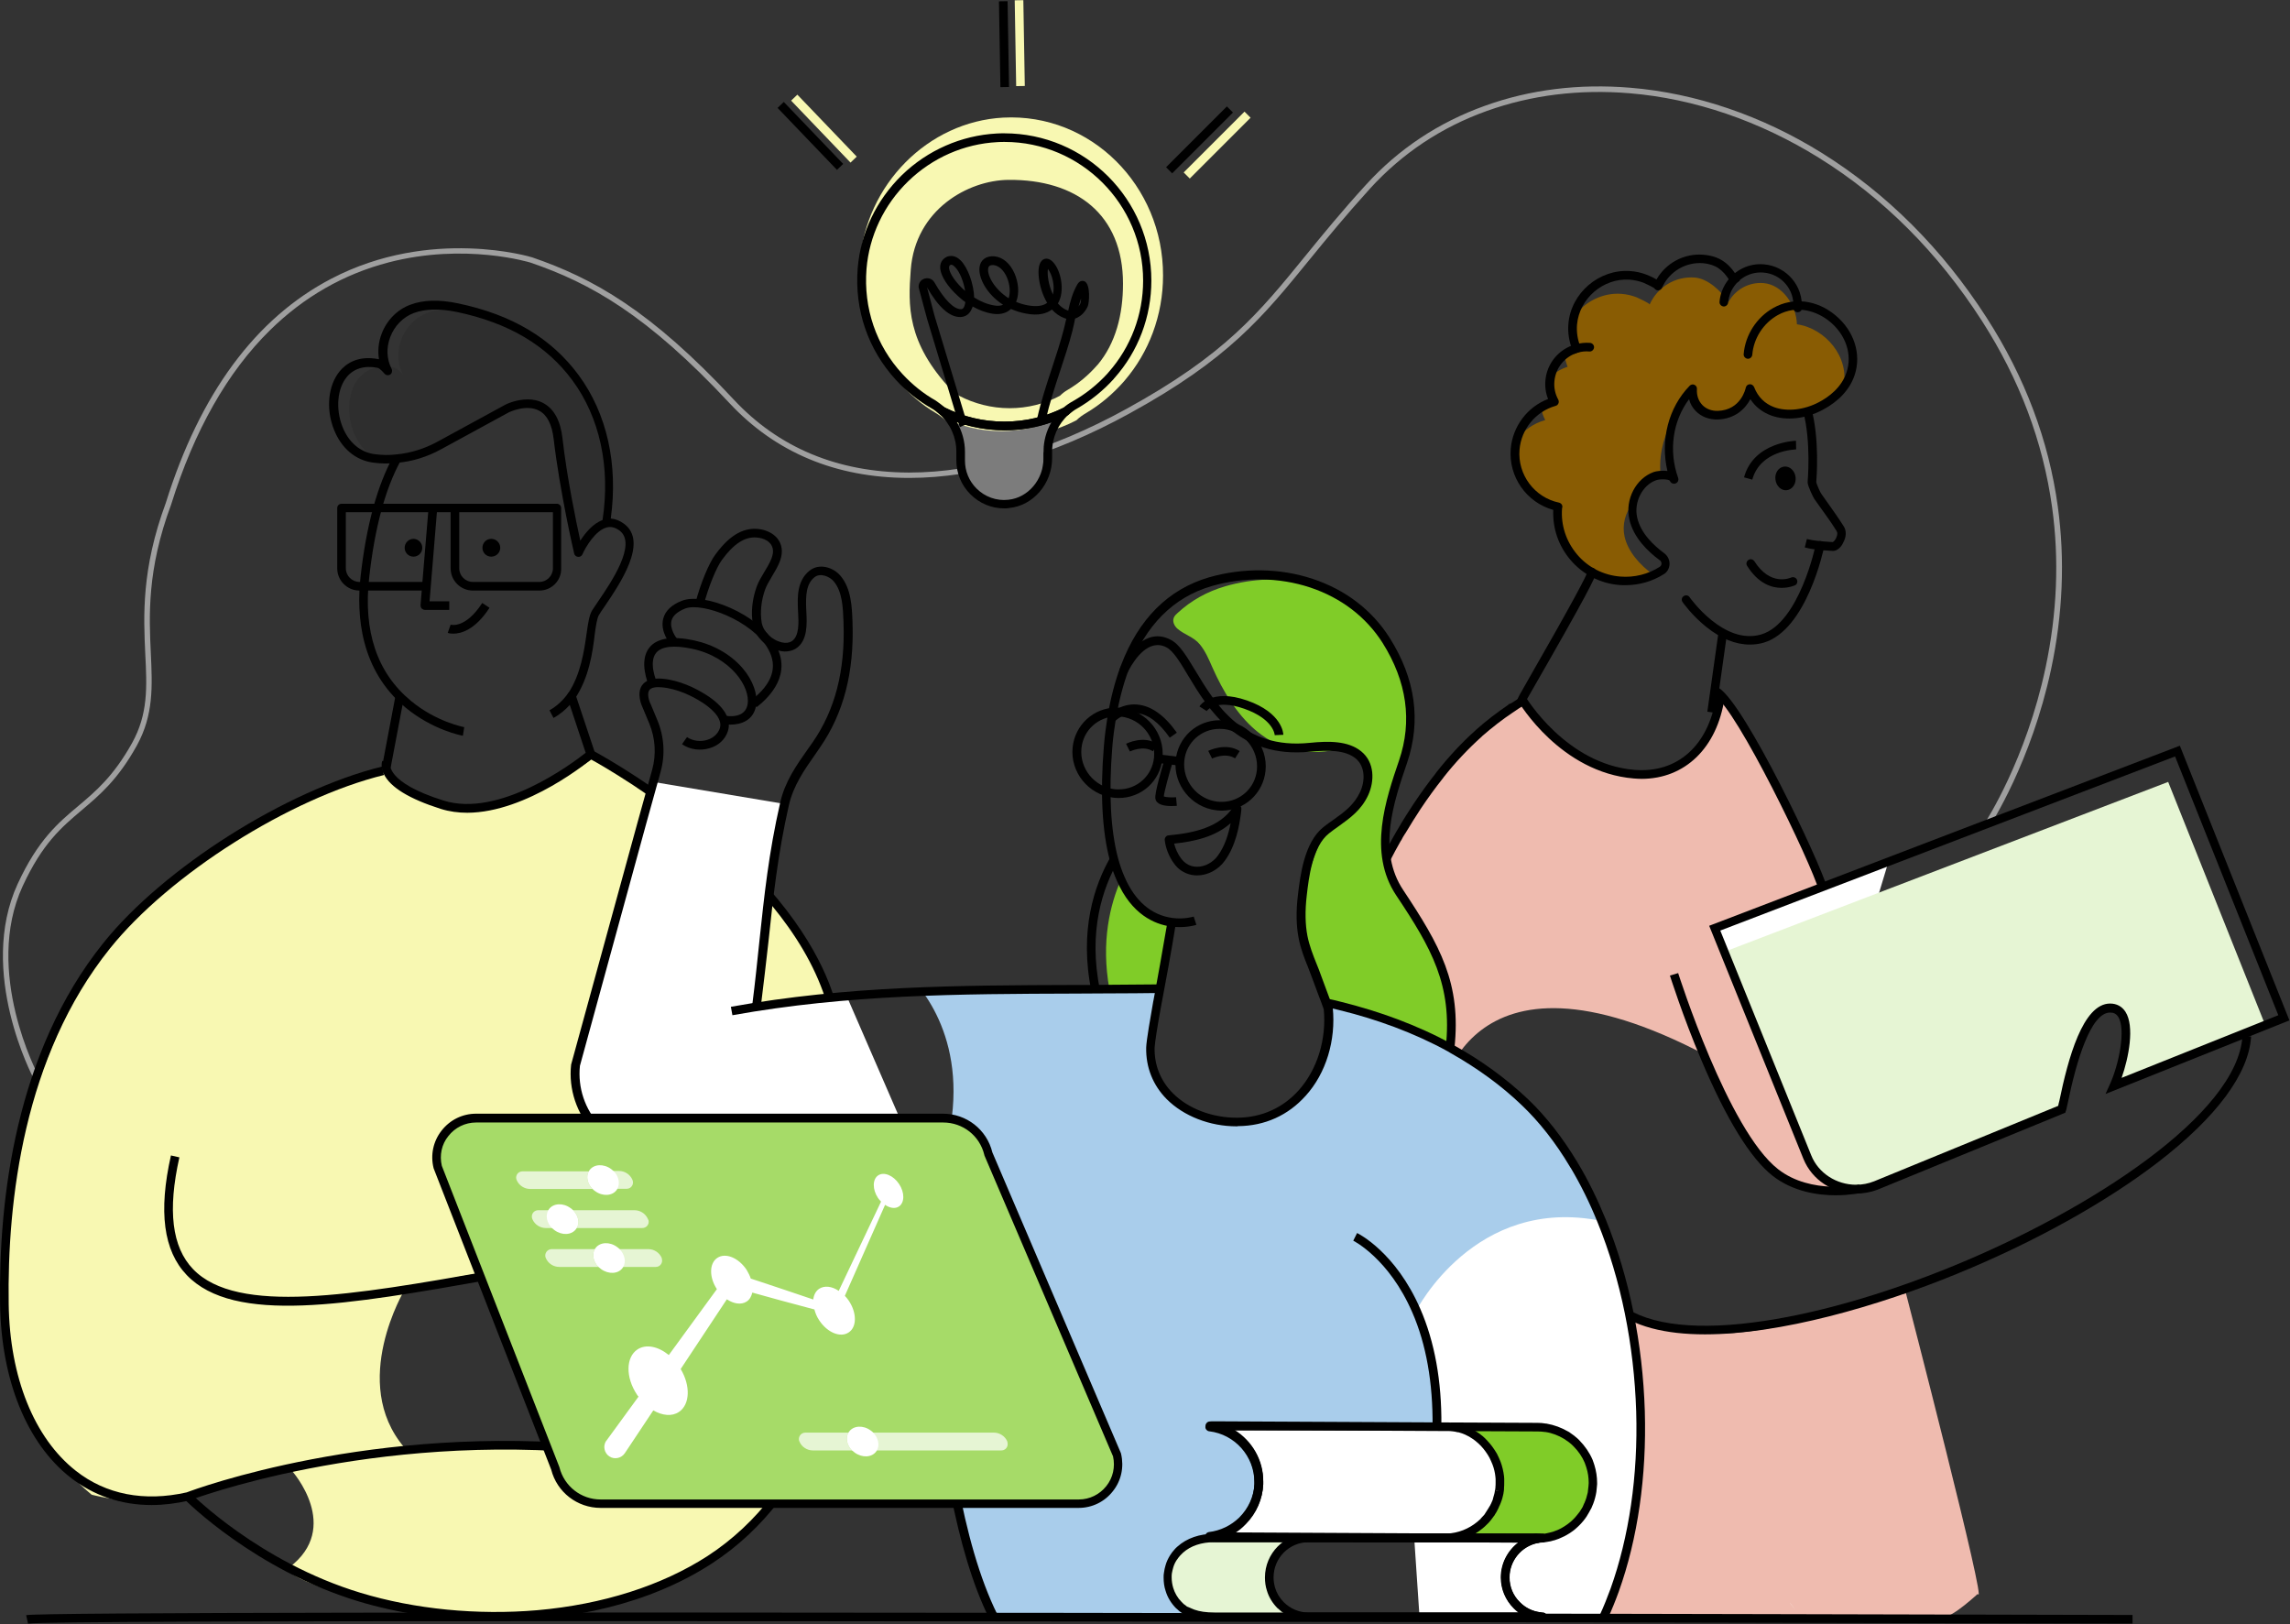
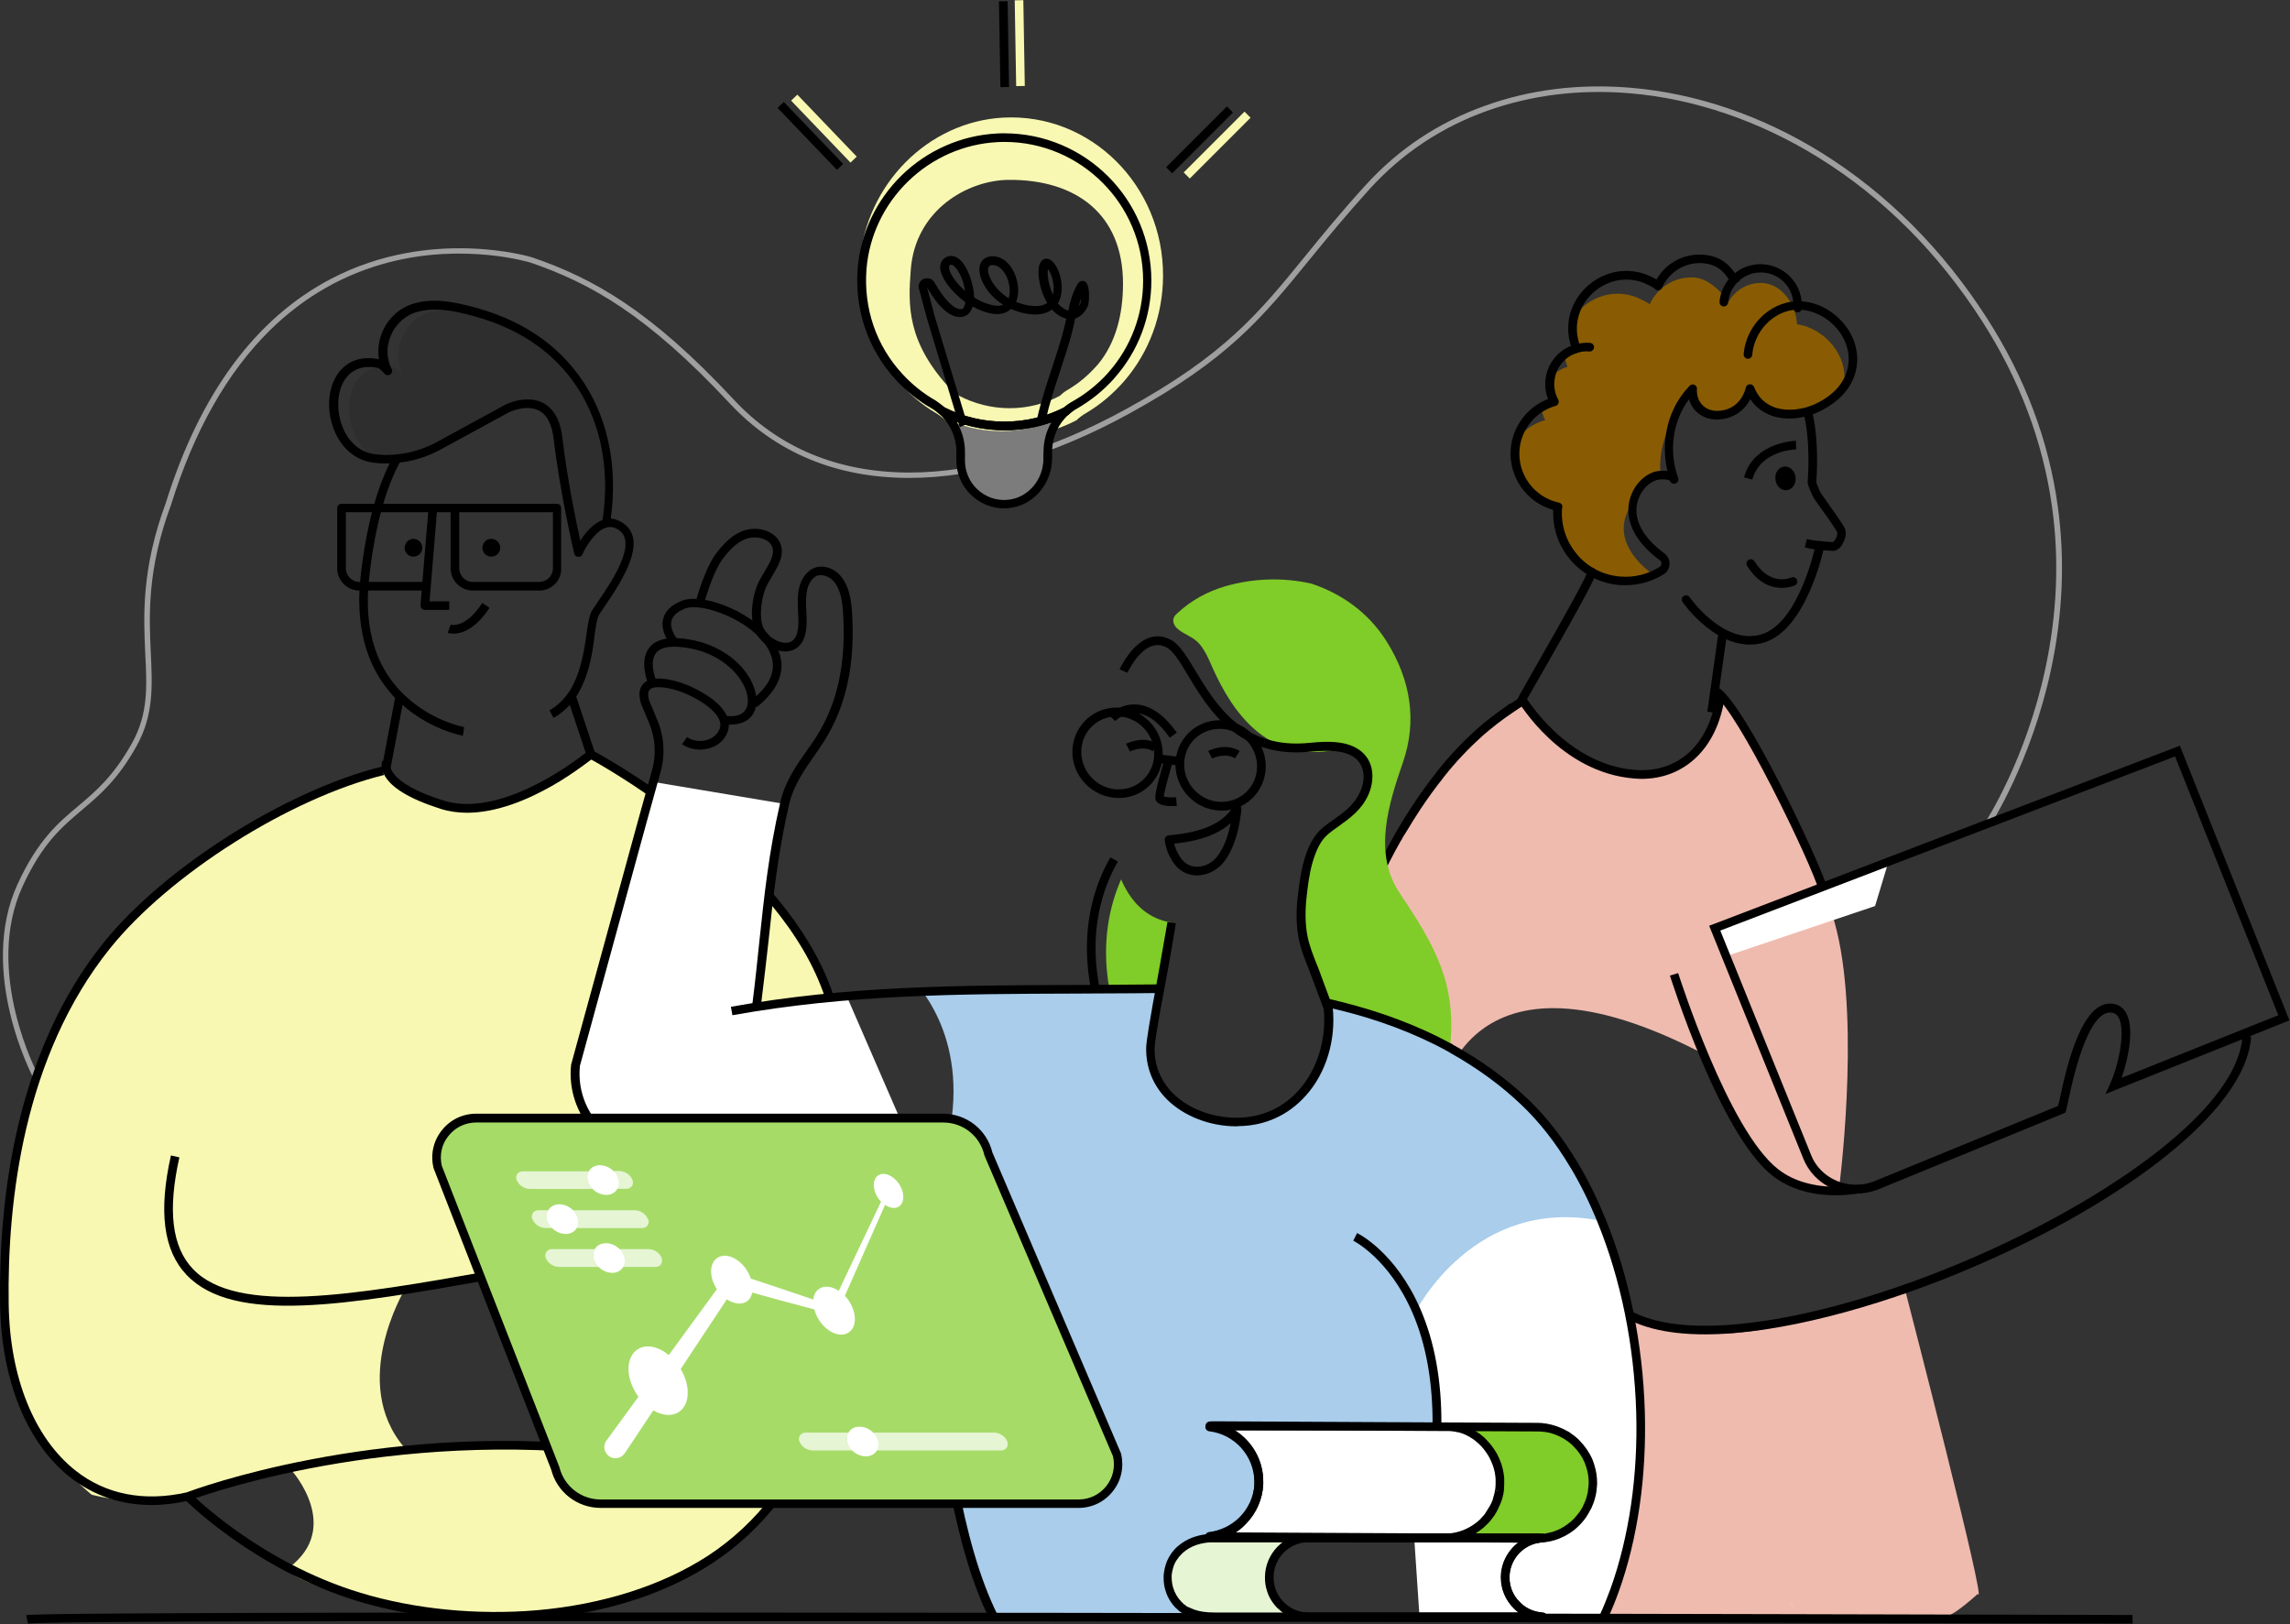
<svg xmlns="http://www.w3.org/2000/svg" xmlns:ns1="http://sodipodi.sourceforge.net/DTD/sodipodi-0.dtd" xmlns:ns2="http://www.inkscape.org/namespaces/inkscape" xmlns:xlink="http://www.w3.org/1999/xlink" version="1.0" x="0px" y="0px" xml:space="preserve" id="svg424" ns1:docname="FL 3 experten Team  Kopie.svg" ns2:version="1.1.2 (1:1.1+202202050852+0a00cf5339)" viewBox="0.04 388.95 1329.33 942.78">
  <rect x="0.04" y="388.95" width="1329.33" height="942.78" fill="#333333" stroke="none" />
  <defs id="defs428" />
  <ns1:namedview id="namedview426" pagecolor="#ffffff" bordercolor="#666666" borderopacity="1.0" ns2:pageshadow="2" ns2:pageopacity="0.0" ns2:pagecheckerboard="0" showgrid="false" ns2:zoom="0.64774775" ns2:cx="511.7733" ns2:cy="805.09736" ns2:window-width="1920" ns2:window-height="1019" ns2:window-x="0" ns2:window-y="30" ns2:window-maximized="1" ns2:current-layer="svg424" />
  <style type="text/css" id="style2">

	.st0{fill:#464649;}
	.st1{fill:none;stroke:#FFFFFF;stroke-width:4.5;stroke-linecap:round;stroke-linejoin:round;stroke-miterlimit:10;}
	.st2{fill:#7C7C7C;}
	.st3{fill:none;stroke:#000000;stroke-width:4.8;stroke-linecap:square;stroke-linejoin:round;stroke-miterlimit:10;}
	.st4{display:none;fill:#FFFFFF;}
	.st5{clip-path:url(#SVGID_120_);fill:#80CC28;}
	.st6{clip-path:url(#SVGID_92_);fill:#FFFFFF;}
	.st7{fill:#131414;}
	.st8{fill:none;stroke:#9F9F9F;stroke-width:3;stroke-linecap:square;stroke-miterlimit:10;}
	.st9{fill:none;stroke:#000000;stroke-width:5.47;stroke-miterlimit:10;}
	.st10{fill:none;stroke:#CCDDE2;stroke-width:5.047;stroke-miterlimit:10;}
	.st11{clip-path:url(#SVGID_76_);fill:#80CC28;}
	.st12{fill:#E48873;}
	.st13{fill:none;stroke:#000000;stroke-width:5;stroke-miterlimit:10;}
	.st14{fill:none;stroke:#9F9F9F;stroke-width:4.831;stroke-miterlimit:10;}
	.st15{fill:#A6DB68;stroke:#0E0F0F;stroke-width:4.5;stroke-miterlimit:10;}
	.st16{fill:#A6DB68;stroke:#000000;stroke-width:4.5;stroke-miterlimit:10;}
	.st17{fill:#E6F5D4;}
	.st18{clip-path:url(#SVGID_4_);fill:#D7E8F0;}
	.st19{fill:#FFFFFF;stroke:#000000;stroke-width:4.8;stroke-miterlimit:10;}
	.st20{clip-path:url(#SVGID_4_);fill:#3FBDF1;}
	.st21{fill:#80CC28;}
	.st22{fill:none;stroke:#9F9F9F;stroke-width:4.111;stroke-linecap:square;stroke-miterlimit:10;}
	.st23{clip-path:url(#SVGID_88_);fill:#80CC28;}
	.st24{opacity:0.21;}
	.st25{opacity:0.26;}
	.st26{opacity:0.53;}
	.st27{opacity:0.54;}
	.st28{clip-path:url(#SVGID_16_);fill:#D7E8F0;}
	.st29{clip-path:url(#SVGID_108_);fill:#FFFFFF;}
	.st30{fill:none;stroke:#FFFFFF;stroke-width:4.831;stroke-miterlimit:10;}
	.st31{clip-path:url(#SVGID_16_);fill:#3FBDF1;}
	.st32{fill:none;stroke:#000000;stroke-width:4.831;stroke-miterlimit:10;}
	.st33{fill:none;stroke:#000000;stroke-width:4.5;stroke-linecap:round;stroke-miterlimit:10;}
	.st34{fill:none;stroke:#000000;stroke-width:4.82;stroke-miterlimit:10;}
	.st35{fill:#895C03;}
	.st36{fill:none;stroke:#9F9F9F;stroke-width:3;stroke-miterlimit:10;}
	.st37{fill:#EEEE3E;}
	.st38{fill:#EFBBAF;}
	.st39{fill:none;stroke:#000000;stroke-width:4.5;stroke-miterlimit:10;}
	.st40{fill:none;stroke:#020202;stroke-width:4.5;stroke-miterlimit:10;}
	.st41{fill:none;stroke:#F8F8B2;stroke-width:4.5;stroke-miterlimit:10;}
	.st42{fill:none;stroke:#000000;stroke-width:4.8;stroke-linecap:round;stroke-miterlimit:10;}
	.st43{clip-path:url(#SVGID_84_);fill:#FFFFFF;}
	.st44{fill:none;stroke:#000000;stroke-width:4.82;stroke-linecap:square;stroke-linejoin:round;stroke-miterlimit:10;}
	.st45{fill:none;stroke:#FFFFFF;stroke-width:4.647;stroke-linecap:round;stroke-linejoin:round;stroke-miterlimit:10;}
	.st46{fill:none;stroke:#000000;stroke-width:5.47;stroke-linecap:round;stroke-miterlimit:10;}
	.st47{fill:none;stroke:#020202;stroke-width:5;stroke-miterlimit:10;}
	.st48{fill:none;stroke:#000000;stroke-width:4.111;stroke-linecap:round;stroke-linejoin:round;stroke-miterlimit:10;}
	.st49{clip-path:url(#SVGID_30_);fill:#FFFFFF;}
	.st50{fill:none;stroke:#FFFFFF;stroke-width:4.647;stroke-miterlimit:10;}
	.st51{fill:#80CC28;stroke:#131414;stroke-width:4.5;stroke-miterlimit:10;}
	.st52{clip-path:url(#SVGID_96_);fill:#FFFFFF;}
	.st53{fill:none;stroke:#000000;stroke-width:4.647;stroke-miterlimit:10;}
	.st54{fill:none;stroke:#000000;stroke-width:4.054;stroke-linecap:square;stroke-linejoin:round;stroke-miterlimit:10;}
	.st55{fill:#F3F378;}
	.st56{fill:none;stroke:#000000;stroke-width:5.047;stroke-miterlimit:10;}
	.st57{clip-path:url(#SVGID_82_);fill:#3FBDF1;}
	.st58{fill:#F7DDD7;}
	.st59{fill:#2981CC;}
	.st60{fill:#F8F8B2;}
	.st61{fill:#F9F9F9;}
	.st62{fill:none;stroke:#000000;stroke-width:5.47;stroke-linecap:square;stroke-linejoin:round;stroke-miterlimit:10;}
	.st63{clip-path:url(#SVGID_120_);fill:#FFFFFF;}
	.st64{clip-path:url(#SVGID_10_);fill:#FFFFFF;}
	.st65{clip-path:url(#SVGID_82_);fill:#A6DB68;}
	.st66{clip-path:url(#SVGID_94_);fill:#3FBDF1;}
	.st67{clip-path:url(#SVGID_76_);fill:#FFFFFF;}
	.st68{fill:none;stroke:#F8F8B2;stroke-width:8;stroke-miterlimit:10;}
	.st69{clip-path:url(#SVGID_110_);fill:#FFFFFF;}
	.st70{fill:#2E2E2E;}
	.st71{fill:#FCFCD8;}
	.st72{fill:#353642;stroke:#353642;stroke-width:3;stroke-miterlimit:10;}
	.st73{fill:#FFFFFF;}
	.st74{clip-path:url(#SVGID_94_);fill:#A6DB68;}
	.st75{clip-path:url(#SVGID_88_);fill:#FFFFFF;}
	.st76{fill:none;}
	.st77{fill:none;stroke:#FFFFFF;stroke-width:4.5;stroke-miterlimit:10;}
	.st78{clip-path:url(#SVGID_30_);fill:#D7E8F0;}
	.st79{fill:#666668;}
	.st80{clip-path:url(#SVGID_122_);fill:#FFFFFF;}
	.st81{fill:none;stroke:#000000;stroke-width:4.831;stroke-linejoin:round;stroke-miterlimit:10;}
	.st82{fill:none;stroke:#000000;stroke-width:4.8;stroke-miterlimit:10;}
	.st83{fill:none;stroke:#E6F5D4;stroke-width:4.8;stroke-miterlimit:10;}
	.st84{clip-path:url(#SVGID_30_);fill:#3FBDF1;}
	.st85{clip-path:url(#SVGID_12_);fill:#FFFFFF;}
	.st86{fill:#69A7DB;}
	.st87{fill:#CCDDE2;}
	.st88{fill:#CCEBA9;}
	.st89{fill:none;stroke:#000000;stroke-width:4.135;stroke-miterlimit:10;}
	.st90{fill:#303030;}
	.st91{clip-path:url(#SVGID_78_);fill:#FFFFFF;}
	.st92{fill:#9F9F9F;}
	.st93{fill:#32333D;}
	.st94{fill:#A6DB68;stroke:#0E0F0F;stroke-width:4.7;stroke-miterlimit:10;}
	.st95{fill:#353642;}
	.st96{fill:none;stroke:#9F9F9F;stroke-width:4.6;stroke-miterlimit:10;}
	.st97{fill:none;stroke:#000000;stroke-width:4.5;stroke-linejoin:round;stroke-miterlimit:10;}
	.st98{clip-path:url(#SVGID_86_);fill:#3FBDF1;}
	.st99{clip-path:url(#SVGID_100_);}
	.st100{clip-path:url(#SVGID_102_);}
	.st101{clip-path:url(#SVGID_104_);}
	.st102{clip-path:url(#SVGID_106_);}
	.st103{clip-path:url(#SVGID_112_);}
	.st104{clip-path:url(#SVGID_114_);}
	.st105{clip-path:url(#SVGID_128_);}
	.st106{clip-path:url(#SVGID_130_);}
	.st107{clip-path:url(#SVGID_136_);}
	.st108{clip-path:url(#SVGID_138_);}
	.st109{fill:none;stroke:#000000;stroke-width:4.647;stroke-linejoin:round;stroke-miterlimit:10;}
	.st110{clip-path:url(#SVGID_10_);fill:#D7E8F0;}
	.st111{fill:#80CC28;stroke:#131414;stroke-width:5;stroke-miterlimit:10;}
	.st112{fill:none;stroke:#000000;stroke-width:4.8;stroke-linejoin:round;stroke-miterlimit:10;}
	.st113{fill:#020202;}
	.st114{clip-path:url(#SVGID_10_);fill:#3FBDF1;}
	.st115{clip-path:url(#SVGID_14_);fill:#FFFFFF;}
	.st116{fill:none;stroke:#000000;stroke-width:4.5;stroke-linecap:round;stroke-linejoin:round;stroke-miterlimit:10;}
	.st117{fill:none;stroke:#000000;stroke-width:4.8;stroke-linecap:round;stroke-linejoin:round;stroke-miterlimit:10;}
	.st118{fill:none;stroke:#9F9F9F;stroke-width:4.111;stroke-miterlimit:10;}
	.st119{clip-path:url(#SVGID_86_);fill:#A6DB68;}
	.st120{clip-path:url(#SVGID_98_);fill:#3FBDF1;}
	.st121{fill:#D4E6F5;}
	.st122{fill:none;stroke:#000000;stroke-width:4.054;stroke-miterlimit:10;}
	.st123{fill:none;stroke:#303030;stroke-width:4.5;stroke-miterlimit:10;}
	.st124{fill:#D7E8F0;}
	.st125{fill:#D80FC5;}
	.st126{fill:#D85637;}
	.st127{fill:none;stroke:#000000;stroke-width:4.519;stroke-miterlimit:10;}
	.st128{fill:none;stroke:#000000;stroke-width:5.139;stroke-miterlimit:10;}
	.st129{fill:#3FBDF1;}
	.st130{clip-path:url(#SVGID_98_);fill:#A6DB68;}
	.st131{fill:none;stroke:#000000;stroke-width:4.5;stroke-linecap:square;stroke-linejoin:round;stroke-miterlimit:10;}
	.st132{clip-path:url(#SVGID_4_);fill:#FFFFFF;}
	.st133{fill:none;stroke:#303030;stroke-width:5;stroke-miterlimit:10;}
	.st134{fill:none;stroke:#000000;stroke-width:4.111;stroke-miterlimit:10;}
	.st135{fill:none;stroke:#9F9F9F;stroke-width:4.5;stroke-miterlimit:10;}
	.st136{fill:#A6DB68;}
	.st137{clip-path:url(#SVGID_90_);fill:#FFFFFF;}
	.st138{clip-path:url(#SVGID_16_);fill:#FFFFFF;}
	.st139{fill:#0E0F0F;}
	.st140{fill:#A9CDEB;}
	.st141{fill:none;stroke:#FFFFFF;stroke-width:4.8;stroke-miterlimit:10;}
	.st142{clip-path:url(#SVGID_80_);fill:#FFFFFF;}
	.st143{fill:none;stroke:#000000;stroke-width:5.047;stroke-linecap:round;stroke-linejoin:round;stroke-miterlimit:10;}

</style>
  <style class="darkreader darkreader--sync" media="screen" />
  <g id="Ebene_4" transform="matrix(1.112,0,0,1.112,-58.297,300.766)">
    <g id="g6">
      <path class="st92" d="m 70,642.3 c -0.3,-0.6 -29.5,-55.5 -8.3,-101.6 10.6,-23 21.3,-32 31.7,-40.7 9,-7.6 18.3,-15.4 28,-32.8 8.4,-15.2 7.8,-29 6.9,-46.5 -0.9,-19.7 -2.1,-44.2 10.7,-78.8 17.8,-57.1 46.9,-96.5 86.4,-117.1 52.1,-27.2 104.5,-11.3 105,-11.1 31.7,10.9 61.7,27.6 105.1,74.2 23.4,25.1 54.1,37.9 91.1,38.1 0.2,0 0.4,0 0.6,0 34.6,0 73.8,-11.5 113.4,-33.3 51.3,-28.2 68.9,-49.8 93.3,-79.8 8.8,-10.8 18.8,-23.1 31.6,-37.1 17,-18.7 37.9,-32.6 62.2,-41.3 23.6,-8.5 49.1,-11.6 75.8,-9.4 34.2,2.8 68.8,14.6 100.1,34.1 33.8,21.1 62.8,50 85.9,85.9 20,31 32.5,64.2 37.2,98.7 3.8,27.6 2.6,56.2 -3.5,84.8 -10.4,48.7 -31.7,81.4 -31.9,81.7 l -2.5,-1.7 c 0.2,-0.3 21.3,-32.6 31.5,-80.8 6,-28.3 7.2,-56.4 3.4,-83.7 -4.7,-34.1 -17,-66.8 -36.7,-97.4 -22.9,-35.6 -51.5,-64.2 -85,-85 -30.9,-19.2 -65,-30.9 -98.7,-33.7 -26.3,-2.2 -51.4,0.9 -74.6,9.2 -23.8,8.5 -44.3,22.2 -61,40.5 -12.7,14 -22.7,26.2 -31.5,37 -24.6,30.2 -42.4,52.1 -94.2,80.5 -40,22 -79.7,33.6 -114.8,33.6 -0.2,0 -0.4,0 -0.6,0 -37.9,-0.1 -69.3,-13.3 -93.3,-39 -43,-46.1 -72.6,-62.7 -103.9,-73.4 -0.3,-0.1 -34.2,-10.5 -74.1,-0.1 -23.4,6.1 -44.2,18 -61.9,35.4 -22.2,21.8 -39.6,52.5 -51.6,91 -12.7,34.1 -11.5,58.3 -10.6,77.7 0.8,17.2 1.5,32.1 -7.3,48.1 -9.9,17.9 -19.5,25.9 -28.7,33.7 -10.5,8.9 -20.5,17.2 -30.9,39.7 -20.6,44.7 7.9,98.4 8.2,98.9 z" id="path4" />
    </g>
  </g>
  <g id="Ebene_3" transform="matrix(1.112,0,0,1.112,-58.297,300.766)">
    <g id="g11">
      <path class="st38" d="m 763,863.6 c 0.5,5 40.6,-16.7 40.6,12.9 0,2.7 23.8,48.3 89.6,48.3 81.8,-0.1 173.6,-1.3 173.8,-1.3 5,0 17.9,-12.2 17.9,-12.1 5.7,9.7 -37.5,-157 -37.5,-157 -50.1,11 -111.1,41.9 -157.4,-0.9 -68.6,-63.5 -86.3,-98.9 -86.3,-98.9 0,0 11.7,-91.6 139.6,-24.3 0,0 18.6,43.6 33,58.1 14.5,14.5 36,13 36,13 0,0 11.4,-85.4 -1,-136.2 -12.5,-51 -59.4,-119.7 -59.4,-119.7 0,0 -10.2,37.1 -33,37.1 -44.4,0 -44.7,-12 -70.5,-34 0,0 -3.5,-9.1 -23.8,13.4 -69.6,77.2 -79.6,123.2 -64.2,240.2 3.2,24.5 1.5,49.8 0.6,80.3 -0.7,23.3 -0.9,49.7 2,81.1" id="path9" />
    </g>
    <g id="g15">
      <path class="st60" d="m 365.9,918 c 166.9,-39.2 131.8,-266.5 131.8,-266.5 -5.3,-27.8 -14.8,-67.4 -30.9,-89.6 -24.4,-33.7 -77.3,-75.4 -104.1,-87.2 0,0 -33.6,25.6 -62.8,27.4 -29.2,1.8 -48.1,-20.1 -48.1,-20.1 0,0 -66.8,20.4 -119.2,66.3 -51,44.6 -71,121 -76.4,167.6 -6.5,56.6 4.9,111.5 44.1,143.7 0,0 29.8,8.2 50,-0.8 -3.6,1.6 54.8,-11.7 54.6,-11.6 0,0 26.4,29.5 -1.6,50.5 -7.7,5.8 89.6,39.8 162.6,20.3 m 42.9,-231.4 c 0,0 1.7,41.8 -5.3,83.2 -3.2,18.9 -8.3,37.7 -16.1,52.5 -4.3,7.9 -12.5,12.9 -21.6,13.1 -7.3,0.2 -15.3,-0.1 -24.2,-1 m 61.3,-60.9 c -1.5,7.6 -9.6,56 -29.5,61.6 -19.9,5.6 -39.6,-6.7 -86,-1.8 0,0 -10,0.4 -23.9,1.6 -28.9,-33.9 0.2,-82.3 0.2,-82.3 0,0 65.8,-20 97.2,-5.6 31.3,14.6 43.5,18.9 42,26.5" id="path13" />
    </g>
    <g id="g19">
      <path class="st70" d="m 369,352.4 c -3.5,0.8 -6.6,3.5 -9,6.5 -3.5,4.2 -5.5,8.9 -5.5,8.9 0,0 -7.5,-31.8 -10.6,-59.4 -1,-9 -4.2,-13.8 -8,-16.2 -7.9,-5 -18.6,0.3 -18.6,0.3 l -35.4,19.3 c -6.8,3.7 -14.3,6.1 -22,6.9 -3.6,0.4 -7.2,0.4 -10.9,0 -19.5,-9.7 -19.8,-47.7 3.9,-48 0.8,0.7 1.5,1.5 2,2.1 -0.4,-0.7 -0.7,-1.4 -1,-2.1 1.2,0 2.6,0.2 3.9,0.4 1.9,0.4 3.8,2.4 5,3.8 -6.3,-12.2 0.4,-27.6 12.8,-32.3 7.5,-2.8 16,-2.3 23.9,-0.6 1.2,0.3 2.5,0.5 3.7,0.9 19.7,6 37,16.3 49.8,33.6 16.3,21.8 20.3,49.5 16,75.9" id="path17" />
    </g>
    <g id="g23">
      <path d="m 402.1,771.5 c -12.3,-10.1 -45.4,-32.7 -88.5,-25.1 l -5,0.9 c -74.8,13.2 -133.9,23.6 -158.7,-2.4 -12.1,-12.7 -14.8,-33.1 -8.2,-62.4 l 4.4,1 c -6.2,27.7 -3.9,46.8 7.1,58.3 23.1,24.2 84.1,13.5 154.6,1.1 l 5,-0.9 c 45,-7.9 79.4,15.6 92.2,26 z" id="path21" />
    </g>
    <g id="g27">
      <path d="m 131.6,865 c -15.9,0 -30.3,-4.9 -42.4,-14.4 -22.8,-17.9 -36.1,-50.9 -36.7,-90.5 -0.8,-54.4 8,-131.3 53.9,-188.5 31.5,-39.3 95.4,-79.7 145.4,-92.1 l 1.1,4.4 c -49.2,12.1 -112,51.9 -143,90.5 C 64.8,630.6 56.2,706.3 57,760 c 0.5,38.3 13.3,70 35,87.1 15.7,12.4 35.7,16.3 57.9,11.3 4.5,-1.7 97.9,-36.3 216.2,-24.4 l -0.5,4.5 c -119.7,-12 -213.4,23.8 -214.3,24.1 -0.1,0 -0.2,0.1 -0.3,0.1 -6.7,1.5 -13.1,2.3 -19.4,2.3 z" id="path25" />
    </g>
    <g id="g31">
      <polygon points="236.9,474.9 236.9,479.4 " id="polygon29" />
    </g>
    <g id="g35">
      <path d="m 294.1,463.4 c -0.6,-0.1 -15.6,-2.9 -29.8,-14.6 -23.7,-19.5 -25.9,-48.1 -23.6,-68.6 3,-26.7 8.8,-47.7 17.1,-62.7 l 3.9,2.2 c -8,14.4 -13.6,34.9 -16.5,61 -3.2,28.2 4.1,49.9 21.8,64.5 13.2,11 27.7,13.7 27.8,13.7 z" id="path33" />
    </g>
    <g id="g39">
      <path d="m 352.6,444 -1.8,-1.2 h -2.3 v 0 c 0,-0.4 0.1,-0.9 0.4,-1.3 6.8,-10.1 8.5,-22.5 9.8,-31.6 0.8,-5.6 1.4,-9.6 2.9,-12 0.8,-1.2 1.8,-2.7 3,-4.5 6.7,-9.8 20.6,-30.1 11.3,-37.1 -2.2,-1.6 -4.3,-2.2 -6.5,-1.7 -6.1,1.4 -11.4,10.6 -12.9,14.1 -0.4,0.9 -1.3,1.4 -2.3,1.3 -1,-0.1 -1.8,-0.8 -2,-1.7 -0.1,-0.3 -7.5,-32.3 -10.7,-59.7 -0.9,-7.7 -3.4,-12.7 -7.6,-14.9 -6.7,-3.6 -15.6,0.8 -15.7,0.8 l -35.4,19.3 c -7.3,4 -15,6.4 -22.9,7.1 -4.2,0.5 -8.5,0.5 -12.7,-0.1 -9.1,-1.2 -16.5,-7.4 -20.4,-17.2 -4.3,-10.8 -3.1,-23.1 3,-30.5 3.3,-4 9.5,-8.4 20.3,-6.3 0.1,0 0.2,0 0.2,0.1 -0.7,-4.4 -0.3,-9 1.4,-13.4 2.7,-7.1 8.2,-12.6 14.9,-15.1 6.9,-2.6 15.1,-2.8 25.1,-0.7 28.1,5.9 48.6,18.2 62.8,37.4 14.8,20.1 20.7,46.5 16.8,74.9 2.4,0.2 4.7,1.1 7,2.8 12.7,9.5 -2.3,31.4 -10.3,43.2 -1.2,1.7 -2.2,3.2 -2.9,4.4 -1,1.6 -1.6,5.8 -2.2,10.2 -1.1,9.5 -3,22.5 -10.3,33.4 z M 327.9,287.8 c 2.7,0 5.6,0.5 8.3,2 5.5,3 8.9,9.2 9.9,18.4 2.3,20.2 7,42.9 9.3,53.4 2.5,-4 6.6,-9 11.6,-10.8 4.2,-27.6 -1.4,-53.5 -15.7,-72.9 -13.5,-18.3 -33.2,-30 -60.2,-35.7 -9.2,-1.9 -16.6,-1.7 -22.6,0.5 -5.6,2.1 -10.1,6.7 -12.3,12.5 -2.2,5.7 -1.9,11.6 0.7,16.7 0.5,1 0.2,2.3 -0.7,2.9 -0.9,0.6 -2.2,0.5 -3,-0.4 -0.7,-0.8 -2.4,-2.8 -3.7,-3.1 -6.8,-1.3 -12.4,0.4 -16,4.8 -5,6 -5.9,16.7 -2.3,25.9 3.2,8.2 9.3,13.4 16.8,14.4 3.9,0.5 7.8,0.6 11.6,0.1 7.3,-0.7 14.4,-2.9 21.2,-6.6 l 35.4,-19.3 c 0.3,-0.2 5.6,-2.8 11.7,-2.8 z" id="path37" />
    </g>
    <g id="g43">
      <path d="m 287,397.7 h -12.7 c -0.6,0 -1.2,-0.3 -1.7,-0.7 -0.4,-0.5 -0.6,-1.1 -0.6,-1.7 l 0.8,-10.1 3.4,-40.9 4.5,0.4 -4,48.5 H 287 Z" id="path41" />
    </g>
    <g id="g47">
      <path d="m 334,387.6 h -34.7 c -6.4,0 -11.6,-5.2 -11.6,-11.6 V 346.7 H 233 V 376 c 0,3.9 3.2,7.1 7.1,7.1 h 35 v 4.5 h -35 c -6.4,0 -11.6,-5.2 -11.6,-11.6 v -31.5 c 0,-1.2 1,-2.2 2.2,-2.2 h 112.5 c 1.2,0 2.2,1 2.2,2.2 V 376 c 0.2,6.4 -5,11.6 -11.4,11.6 z M 292.2,346.7 V 376 c 0,3.9 3.2,7.1 7.1,7.1 H 334 c 3.9,0 7.1,-3.2 7.1,-7.1 v -29.3 z" id="path45" />
    </g>
    <g id="g51">
      <path d="m 289.1,410.1 c -1.7,0 -2.7,-0.3 -2.9,-0.4 l 1.5,-4.3 c 0.3,0.1 7.7,2.2 16.5,-11.3 l 3.8,2.5 c -7.6,11.7 -15,13.5 -18.9,13.5 z" id="path49" />
    </g>
    <g id="g55">
      <rect x="255.2" y="442.4" transform="matrix(0.983,0.186,-0.186,0.983,90.35,-39.875)" width="4.5" height="37.3" id="rect53" />
    </g>
    <g id="g59">
      <path d="m 304.3,365.3 c 0,2.6 2.1,4.6 4.6,4.6 2.6,0 4.7,-2.1 4.7,-4.6 0,-2.6 -2.1,-4.7 -4.7,-4.7 -2.6,0 -4.6,2.1 -4.6,4.7" id="path57" />
    </g>
    <g id="g63">
      <path d="m 263.7,365.3 c 0,2.6 2.1,4.6 4.6,4.6 2.6,0 4.6,-2.1 4.6,-4.6 0,-2.6 -2.1,-4.7 -4.6,-4.7 -2.5,0 -4.6,2.1 -4.6,4.7" id="path61" />
    </g>
    <g id="g67">
      <path d="m 296.4,503.6 c -4.7,0 -9.3,-0.6 -13.8,-2 -16.4,-5.2 -26.5,-11.3 -29.8,-18.3 -1.8,-3.8 -0.9,-6.5 -0.8,-6.8 l 4.2,1.6 -2.1,-0.8 2.1,0.7 c 0,0.1 -2.5,9.7 27.7,19.2 29.1,9.2 67.1,-19.2 74.3,-24.9 l -8.3,-25 c -1.9,2.1 -4.8,4.8 -8.5,6.8 l -2.1,-4 c 5.8,-3.1 9.6,-8.7 9.6,-8.7 0.5,-0.7 1.3,-1.1 2.2,-1 0.8,0.1 1.6,0.7 1.8,1.5 l 10.1,30.3 c 0.3,0.9 0,1.8 -0.7,2.4 -1.6,1.6 -34.7,28.9 -65.9,29 z" id="path65" />
    </g>
    <g id="g71">
      <path d="m 311.4,925.4 c -26,0 -51.1,-3.8 -72.1,-10.2 -53.9,-16.4 -90.1,-52.7 -90.4,-53.1 l 3.2,-3.2 c 0.4,0.4 35.7,35.9 88.5,51.9 28.3,8.6 61.1,11.8 92.4,9.1 34.1,-3 64.8,-12.8 88.7,-28.2 54.2,-35.2 70.7,-102.2 75,-152.3 4.9,-56.8 -4.2,-116.2 -15.8,-145.5 C 454.1,525.6 360.7,475.6 359.8,475.1 l 2.1,-4 c 0.2,0.1 24.2,12.9 51.1,34 45.2,35.5 64.1,66.9 72.1,87.1 11.7,29.8 21,90.1 16,147.6 -4.4,51.1 -21.3,119.5 -77,155.7 -32.9,21.4 -73.9,29.9 -112.7,29.9 z" id="path69" />
    </g>
    <g id="g75">
-       <path class="st73" d="m 989.7,919.7 c -1.6,-2 -2.7,-3.3 -2.9,-3.8 z" id="path73" />
+       <path class="st73" d="m 989.7,919.7 c -1.6,-2 -2.7,-3.3 -2.9,-3.8 " id="path73" />
    </g>
    <g id="g79">
      <path d="m 1002,544.2 c -4.2,-14.7 -42.7,-94.4 -54.7,-102 l 2.4,-3.8 c 13.9,8.8 52.6,90.4 56.7,104.6 z" id="path77" />
    </g>
    <g id="g83">
      <path d="m 763.2,882.8 c -1.1,-7 -1.4,-9.6 -2.1,-15.8 l -0.2,-2.2 c 0,-0.2 0,-0.4 -0.1,-0.6 0,-0.1 0,-0.2 0,-0.4 -5.4,-49.2 -6.6,-97.4 -3.4,-143.1 0,-0.2 0,-0.4 0.1,-0.7 1.3,-19.2 -0.8,-39.3 -2.9,-58.8 -3.5,-33.1 -7.1,-67.3 5,-100.9 5.6,-15.4 12.5,-30.4 20.5,-44.6 l 0.2,-0.3 c 0.5,-1 1.2,-2.1 1.9,-3.3 2.8,-4.9 5.8,-9.5 8.1,-13 3.8,-5.7 7.6,-11 11.5,-15.9 l 0.4,-0.6 c 6.3,-8 13.2,-15.5 20.6,-22.1 v 0 l 0.3,-0.3 c 5.5,-4.9 11.1,-9.1 16.8,-13 V 447 l 1.5,-0.6 c 1,-0.7 2,-1.3 3.1,-2 0.2,-0.2 0.5,-0.3 0.8,-0.5 l 2,4 c -0.1,0 -0.1,0.1 -0.2,0.1 l -0.1,0.1 c -1.3,0.8 -2.4,1.5 -3.5,2.3 l -1.5,1 v 0 c -5.4,3.6 -10.5,7.6 -15.7,12.1 -0.2,0.2 -0.3,0.4 -0.5,0.5 -7,6.3 -13.6,13.3 -19.6,20.9 v 0 l -0.5,0.7 c -4,5 -7.9,10.4 -11.7,16.1 -2.3,3.5 -5.2,8.1 -8,12.8 l -0.1,0.1 c -0.8,1.2 -1.4,2.3 -1.9,3.3 l -0.3,0.4 c -7.9,13.9 -14.6,28.6 -20.1,43.6 -11.7,32.6 -8.1,66.3 -4.7,98.9 2.1,19.7 4.2,40.1 2.9,59.8 l -0.1,0.4 c -3.2,45.5 -2,93.4 3.4,142.3 0,0.2 0,0.4 0.1,0.6 0,0.1 0,0.2 0,0.4 l 0.3,2.3 c 0.7,6.1 1,8.6 2.1,15.6 z" id="path81" />
    </g>
    <g id="g97">
      <g id="g87">
        <polygon class="st73" points="947.6,563.8 954.3,578.2 1031.3,552.3 1037.7,531.1 " id="polygon85" />
      </g>
      <g id="g91">
-         <path class="st17" d="M 952.6,576.2 996,683.4 c 5.5,13.6 21.6,20.3 35.8,14.8 l 97.2,-39.8 c 0,0 0,-0.1 0.1,-0.4 1.3,-4.9 9,-52.4 25.1,-52.4 12.4,0 8.7,23.4 3.5,36.7 -0.6,1.4 -1.1,2.8 -1.7,3.9 l 0.8,-0.3 78.2,-31.4 -50.7,-127 z" id="path89" />
-       </g>
+         </g>
      <g id="g95">
        <path d="m 1021.5,702.4 c -12.3,0 -23.1,-7.1 -27.6,-18.1 l -49.2,-121.7 2.1,-0.8 243.6,-93.2 57.2,143.4 -96,38.4 2.3,-5.1 c 4.6,-10 8.5,-28.7 4.3,-35.2 -1,-1.5 -2.3,-2.2 -4.2,-2.2 -10.2,0 -17.7,25.7 -22.1,47.2 -0.4,1.8 -0.6,2.9 -0.8,3.6 -0.1,0.4 -0.2,0.5 -0.2,0.5 l -0.3,1 -1,0.4 -97.1,39.8 c -3.5,1.3 -7.2,2 -11,2 z m -71,-137.3 47.5,117.4 c 3.7,9.2 13.1,15.3 23.4,15.3 3.2,0 6.4,-0.6 9.4,-1.8 l 96.1,-39.4 c 0.1,-0.6 0.3,-1.6 0.6,-2.6 4.5,-21.8 12.2,-50.8 26.5,-50.8 3.4,0 6.2,1.5 8,4.3 4.9,7.6 1.7,24 -2,34.5 l 81.8,-32.7 -53.9,-135.1 z" id="path93" />
      </g>
    </g>
    <g id="g101">
      <path d="m 942.5,775.9 c -20.5,0 -37.8,-4 -48.7,-13.8 C 819,695.3 779.2,646.5 782.9,580.3 l 4.5,0.3 c -3.6,64.4 35.7,112.3 109.4,178.2 12.7,11.4 37.2,15.2 70.7,10.9 30.5,-3.8 67.9,-14.4 105.1,-29.7 70.7,-29 148,-78.9 150.5,-119.9 l 4.5,0.3 c -1.2,19.5 -18.1,42.2 -48.8,65.8 -27.4,21 -64.5,41.6 -104.5,58 -41.6,17.1 -92.6,31.7 -131.8,31.7 z" id="path99" />
    </g>
    <g id="g105">
      <path class="st35" d="m 865.7,343.8 -0.1,0.4 c -1.6,19.5 12.9,36.6 32.4,38.2 6.2,0.5 12.2,-0.6 17.5,-3.1 -6.9,-5 -13.2,-11.9 -15,-20 -1.3,-6 0.4,-12.6 4.4,-17.2 1.1,-6.4 5.3,-12.3 11.5,-14.5 0.6,-0.2 1.7,-0.4 2.9,-0.5 -0.9,-10 1.4,-20.1 6.7,-28.6 2,-6.1 5.4,-11.8 10,-16.5 -0.6,8.1 5.2,14.1 13.2,13.8 14.1,-0.3 16.8,-13.8 16.8,-13.8 0,0.1 0.1,0.2 0.1,0.3 6.1,15.3 24.1,15.7 36.9,8.9 4.5,-2.4 8.7,-5.6 11.7,-9.6 3.6,-15.7 -9.3,-30.9 -24.2,-33 -0.3,-10 -7.6,-20.7 -17.4,-21.5 -7.2,-0.6 -13.8,2.9 -17.5,8.5 -0.3,0.4 -0.6,0.9 -0.8,1.4 -4,-5.8 -10.6,-12.2 -17.6,-12.8 -10.3,-0.8 -19.6,5.1 -23.6,14.1 0.1,-0.7 -6.2,-3.5 -6.8,-3.8 -2.6,-1 -5.3,-1.6 -8,-1.8 -9.7,-0.7 -19,4.1 -24.6,11.7 -0.4,1.4 -0.6,2.8 -0.7,4.2 -0.3,4.3 0.3,8.6 1.9,12.6 -2.3,0.7 -4.4,1.7 -6.3,3.1 0.3,2.2 0.9,4.4 1.7,6.5 -3.6,1.1 -6.8,3 -9.2,5.8 v 0.1 c -0.1,0.5 -0.1,1 -0.2,1.5 -0.3,3.9 0.5,7.6 2.3,10.8 -2.4,0.7 -4.7,1.7 -6.8,2.9 0.4,2.4 1.1,4.6 2.2,6.7 -6.1,1.7 -11.4,5.4 -15.1,10.5 -0.4,1.5 -0.7,3.1 -0.8,4.7 -1.1,14.3 8.7,27.1 22.5,30" id="path103" />
    </g>
    <g id="g109">
      <path d="m 967.2,329.7 -4.3,-1.2 c 5,-18.5 26.9,-19.1 27.1,-19.1 l 0.1,4.5 v -2.2 2.2 c -0.8,0.1 -18.7,0.5 -22.9,15.8 z" id="path107" />
    </g>
    <g id="g113">
      <path d="m 1009.4,366.9 c -0.1,0 -0.1,0 -0.2,0 -7,-0.4 -10.9,-0.8 -14.6,-1.8 l 1.1,-4.4 c 3.2,0.8 6.9,1.2 13.5,1.6 0.5,-0.2 1.6,-1.3 2.1,-3 0.3,-0.8 0.5,-1.9 -0.1,-2.8 -2.9,-4.6 -5,-7.5 -7.4,-10.8 -1.2,-1.7 -2.6,-3.6 -4.2,-5.9 -0.6,-0.9 -3.5,-6.8 -3.5,-8.7 v -0.2 c 0,-0.2 1.9,-21 -2.3,-36.6 l 4.4,-1.1 c 4.1,15.7 2.6,35.4 2.4,37.9 0.3,1.2 2.1,5.4 2.7,6.1 1.6,2.3 2.9,4.1 4.1,5.8 2.4,3.4 4.5,6.3 7.5,11 1.6,2.4 1.4,5.7 -0.3,8.7 -0.9,2.1 -3,4.2 -5.2,4.2 z" id="path111" />
    </g>
    <g id="g117">
      <path d="m 979.3,329.7 c 0.4,3.4 3.1,5.9 6,5.5 2.9,-0.4 4.9,-3.4 4.5,-6.8 -0.4,-3.4 -3.1,-5.9 -6,-5.5 -2.9,0.3 -5,3.4 -4.5,6.8" id="path115" />
    </g>
    <g id="g121">
      <path class="st116" d="M 845.7,446.3" id="path119" />
    </g>
    <g id="g125">
      <path d="m 846.8,446.9 c -0.6,0 -1.3,-0.3 -1.7,-0.8 -1,-1.2 -1,-1.2 2.7,-7.7 26.8,-46.7 33,-58.8 33.4,-60.7 0.1,-1.2 1.2,-2.1 2.5,-2 1.2,0.1 2.1,1.3 2,2.5 -0.2,2.1 -4.5,11.1 -34,62.4 -1.5,2.6 -2.6,4.6 -2.9,5 -0.1,0.3 -0.3,0.5 -0.6,0.8 -0.4,0.3 -0.9,0.5 -1.4,0.5 z" id="path123" />
    </g>
    <g id="g129">
      <rect x="946.8" y="408.8" transform="matrix(0.99,0.139,-0.139,0.99,69.204,-128.03)" width="4.5" height="43" id="rect127" />
    </g>
    <g id="g133">
      <path d="m 965.9,415.8 c -7.4,0 -15.1,-3.1 -22.7,-9.2 -7.5,-6 -12.2,-12.7 -12.4,-13 -0.7,-1 -0.5,-2.4 0.6,-3.1 1,-0.7 2.4,-0.5 3.1,0.6 0.2,0.3 17.8,25.2 37.4,19.4 19.8,-5.9 28.4,-46.5 28.4,-46.9 0.2,-1.2 1.4,-2 2.7,-1.8 1.2,0.2 2,1.4 1.8,2.7 -0.4,1.8 -9.2,43.6 -31.6,50.3 -2.4,0.7 -4.8,1 -7.3,1 z" id="path131" />
    </g>
    <g id="g137">
      <path d="m 982.5,386.2 c -5.1,0 -12.1,-2.1 -18,-11.5 -0.7,-1.1 -0.3,-2.4 0.7,-3.1 1.1,-0.7 2.4,-0.3 3.1,0.7 8.4,13.3 18.7,8.7 19.2,8.5 1.1,-0.5 2.5,0 3,1.1 0.5,1.1 0.1,2.5 -1.1,3 -0.1,0 -2.9,1.3 -6.9,1.3 z" id="path135" />
    </g>
    <g id="g141">
      <path d="m 990.9,242.3 c -0.1,0 -0.1,0 -0.2,0 -1.2,-0.1 -2.2,-1.2 -2.1,-2.4 0.8,-9.3 -6.2,-17.6 -15.6,-18.3 -6.2,-0.5 -12.1,2.4 -15.5,7.5 -1.7,2.4 -2.6,5.2 -2.9,8.1 -0.1,1.2 -1.2,2.2 -2.4,2.1 -1.2,-0.1 -2.2,-1.2 -2.1,-2.4 0.3,-3.7 1.6,-7.2 3.6,-10.2 4.3,-6.4 11.8,-10.1 19.6,-9.4 11.8,1 20.7,11.4 19.7,23.2 0.1,0.9 -0.9,1.8 -2.1,1.8 z" id="path139" />
    </g>
    <g id="g145">
      <path d="m 901,384.8 c -1.1,0 -2.1,0 -3.2,-0.1 -10,-0.8 -19.1,-5.5 -25.6,-13.2 -6.2,-7.3 -9.3,-16.5 -8.9,-26 -14,-3.9 -23.4,-17.3 -22.2,-31.9 1,-11.7 8.7,-21.9 19.5,-26 -1.2,-3 -1.7,-6.3 -1.4,-9.6 0.7,-8.9 7,-16.5 15.6,-18.9 2.5,-0.7 5.1,-1 7.7,-0.8 1.2,0.1 2.2,1.2 2.1,2.4 -0.1,1.2 -1.2,2.2 -2.4,2.1 -2,-0.2 -4.1,0 -6,0.6 -6.8,1.9 -11.7,7.9 -12.3,15 -0.3,3.3 0.4,6.6 2,9.5 0.3,0.6 0.4,1.3 0.1,2 -0.3,0.7 -0.8,1.1 -1.5,1.3 -10.3,2.9 -17.9,12.1 -18.8,22.8 -1.1,13.1 7.8,25 20.6,27.7 1.2,0.3 2,1.4 1.7,2.6 l -0.1,0.3 c -0.7,8.8 2.1,17.3 7.8,24.1 5.7,6.8 13.8,10.9 22.6,11.6 7.3,0.6 14.5,-1.2 20.6,-5.1 0.7,-0.5 0.9,-1.2 0.9,-1.6 0,-0.8 -0.3,-1.5 -1,-1.9 -6,-4.4 -13.7,-11.7 -15.8,-21.4 -2.3,-10.3 3.5,-21.3 12.8,-24.6 1.1,-0.4 4.2,-0.9 7.1,-0.5 -3.8,-16.1 0.5,-33.1 11.6,-44.5 0.7,-0.7 1.7,-0.9 2.5,-0.5 0.9,0.4 1.4,1.3 1.3,2.2 -0.2,3.3 0.8,6.2 2.8,8.3 2,2.1 4.9,3.2 8.1,3.1 12.1,-0.4 14.5,-11.6 14.6,-12.1 0.2,-1 1,-1.7 2,-1.8 1,-0.1 1.9,0.5 2.3,1.4 l 0.1,0.1 c 0,0 0,0.1 0,0.1 2,5.1 5.6,8.6 10.5,10.4 6.7,2.4 15.6,1.4 23.2,-2.6 5.2,-2.7 11.9,-7.7 14.5,-15.6 3.1,-9.2 -0.3,-19.5 -8.6,-26.4 -6.5,-5.4 -17.1,-9.2 -27.3,-3.5 -7.5,4.2 -12.6,12.1 -13.3,20.7 -0.1,1.2 -1.2,2.2 -2.4,2.1 -1.2,-0.1 -2.2,-1.2 -2.1,-2.4 0.8,-10 6.8,-19.3 15.6,-24.2 10.2,-5.7 22.6,-4.2 32.3,3.9 9.8,8.1 13.7,20.4 10,31.3 -2.5,7.4 -8.2,13.6 -16.7,18.1 -8.9,4.7 -18.9,5.8 -26.9,2.9 -4.5,-1.7 -8.2,-4.5 -10.8,-8.5 -2.6,4.9 -7.9,10.3 -17,10.6 -4.5,0.1 -8.6,-1.4 -11.5,-4.4 -1.7,-1.7 -2.9,-3.8 -3.5,-6.2 -8.5,11.3 -10.8,26.9 -5.7,41.1 0,0 0,0 0,0 0,0 0,0 0,0 0.4,1.2 -0.2,2.5 -1.4,2.9 -1.2,0.4 -2.5,-0.2 -2.9,-1.4 -0.6,-0.9 -5.3,-1 -7.2,-0.3 -7.1,2.5 -11.7,11.4 -9.9,19.4 1.8,8.3 8.7,14.7 14.1,18.7 1.8,1.3 2.9,3.5 2.8,5.7 -0.1,2.2 -1.1,4.1 -2.9,5.2 -6,3.8 -12.9,5.8 -20.1,5.8 z" id="path143" />
    </g>
    <g id="g149">
      <path d="m 874.1,264.1 -0.8,-2.1 c -1.7,-4.3 -2.5,-9 -2.1,-13.6 1.3,-16.1 16,-28.7 32.2,-27.6 2.9,0.2 5.8,0.8 8.6,1.9 0,0 2.9,1.1 5.2,2.5 4.9,-8.6 14.5,-13.8 24.6,-12.9 7.9,0.7 13.1,4 17.7,11.7 l 1.2,1.9 -3.8,2.3 -1.2,-1.9 c -3.9,-6.4 -7.8,-9 -14.2,-9.6 -9.1,-0.7 -17.7,4.4 -21.4,12.8 0,0 0,0 0,0 -0.5,1.1 -1.8,1.7 -3,1.2 -0.4,-0.2 -0.8,-0.5 -1,-0.9 -1.1,-0.8 -4.8,-2.5 -5.7,-2.9 -2.4,-0.9 -4.8,-1.4 -7.3,-1.6 -13.7,-0.9 -26.2,9.8 -27.4,23.5 -0.3,3.9 0.3,7.9 1.8,11.5 l 0.8,2.1 z" id="path147" />
    </g>
    <g id="g153">
      <path d="m 909.4,485.9 c -1.3,0 -2.7,-0.1 -4.1,-0.2 -38.1,-3.2 -59.6,-39.1 -60.5,-40.6 l 3.9,-2.3 c 0.2,0.4 21.2,35.4 56.9,38.4 22.5,1.9 38.8,-12.7 42.7,-38.1 l 4.4,0.7 c -3.9,26 -20.7,42.1 -43.3,42.1 z" id="path151" />
    </g>
    <g id="g157">
      <path d="m 1010.7,703.3 c -9.4,0 -22.2,-1.9 -32.8,-10.1 -11.5,-9 -24.1,-29.3 -37.3,-60.5 -9.8,-23.1 -16.3,-43.9 -16.4,-44.1 l 4.3,-1.3 c 0.3,0.8 26,82 52.2,102.4 17.3,13.5 42.1,8.1 42.3,8 l 1,4.4 c -0.5,0 -5.8,1.2 -13.3,1.2 z" id="path155" />
    </g>
  </g>
  <g id="kSoftware" transform="matrix(1.112,0,0,1.112,-58.297,300.766)">
</g>
  <g id="Ebene_1" transform="matrix(1.112,0,0,1.112,-58.297,300.766)">
    <g id="g163">
      <polygon class="st73" points="360.4,668.5 353.3,652 352.1,633.1 368.6,580.1 394,487.6 462,499 447.5,603.9 494.5,599.4 528.2,677 437.6,681.5 " id="polygon161" />
    </g>
    <g id="g167">
      <path class="st73" d="m 808.2,708.5 -25.9,48.3 11.2,166.8 95.8,0.7 c 0,0 28,-62.6 19.1,-120.9 -8.9,-58.3 -18.9,-97.8 -35.4,-109 -16.5,-11.2 -64.8,14.1 -64.8,14.1 z" id="path165" />
    </g>
    <g id="g171">
      <path class="st140" d="m 891,923.3 c 0,0 1.8,-5.1 4.3,-13.9 -1.7,4.7 -3.6,9.4 -5.6,13.9 z m -2.5,-206.6 c 12.2,30.1 19.2,64.8 20.2,99.4 0.2,-31.4 -4.3,-66.2 -18.5,-99 -4.5,-10.2 -9.8,-20.2 -16.3,-29.9 0,-0.1 -0.1,-0.1 -0.1,-0.2 -19.5,-29.1 -49,-55.1 -92.6,-73.6 l -36.4,-10.7 c 0,0 5.8,12.9 -2.3,29.7 -8,16.7 -27.8,37.4 -48.9,32.5 -21,-4.8 -44.1,-16.1 -40.6,-38.8 3.5,-22.7 5,-30.8 5,-30.8 l -124.3,1.2 c 13.3,17.9 31.8,59.2 -5.5,125.8 l 23.2,-0.9 c 0,0 -15.5,145.5 19.6,201.8 0.2,0.4 0.5,0.9 0.8,1.3 l 197.8,-0.8 h 13.7 c 0.1,-0.1 0.1,-0.3 0.1,-0.4 h -47.8 c -5.7,0 -10.8,-2.3 -14.5,-6 v 0 c -2.3,-2.3 -4.1,-5.2 -5.1,-8.4 -0.6,-1.9 -0.9,-4 -0.9,-6.1 0,-11.3 9.2,-20.6 20.6,-20.6 H 854 c 0.6,0 1.2,0 1.8,0.1 0.1,0 0.2,0 0.3,0 0.1,0 0.1,0 0.2,0 -0.4,0.1 -0.8,0.1 -1.1,0.2 H 855 v 0 c 0.6,0 1.2,0 1.7,-0.1 1,-0.1 1.9,-0.2 2.8,-0.3 0.5,-0.1 1,-0.2 1.5,-0.3 0.2,0 0.4,-0.1 0.5,-0.1 0.6,-0.1 1.3,-0.3 2,-0.5 v 0 c 0.7,-0.2 1.3,-0.4 1.9,-0.7 0.6,-0.2 1.2,-0.5 1.9,-0.8 0.1,0 0.1,0 0.2,-0.1 0.5,-0.3 1.1,-0.6 1.6,-0.8 1.1,-0.6 2.2,-1.3 3.2,-2.1 0.3,-0.2 0.6,-0.5 0.9,-0.7 0.8,-0.6 1.5,-1.3 2.2,-2 v 0 c 0.7,-0.7 1.3,-1.3 1.9,-2.1 0.6,-0.8 1.2,-1.4 1.7,-2.2 0.4,-0.7 0.9,-1.3 1.2,-2 0.2,-0.4 0.5,-0.9 0.7,-1.3 0.1,-0.1 0.1,-0.2 0.1,-0.3 v 0 c 0.2,-0.3 0.3,-0.7 0.5,-1.1 0.4,-0.9 0.8,-1.9 1.1,-2.9 0.3,-0.9 0.5,-1.8 0.7,-2.7 0.1,-0.5 0.2,-1 0.3,-1.4 0.1,-0.9 0.2,-1.8 0.3,-2.7 0,-0.5 0.1,-1.1 0.1,-1.7 0,-3 -0.4,-5.9 -1.3,-8.7 -0.1,-0.4 -0.3,-0.9 -0.4,-1.3 -0.1,-0.4 -0.3,-0.9 -0.5,-1.3 -1.5,-3.4 -3.6,-6.6 -6.2,-9.2 -0.3,-0.3 -0.7,-0.7 -1,-1 0,0 0,0 0,0 -1,-0.9 -2.1,-1.8 -3.3,-2.6 -0.4,-0.2 -0.8,-0.5 -1.2,-0.8 -3.2,-2 -6.7,-3.3 -10.5,-3.9 v 0 c -1.4,-0.2 -2.9,-0.4 -4.4,-0.4 l -18.4,-0.1 -26.9,-0.1 H 809 c -0.8,-0.1 -1.6,-0.1 -2.4,-0.1 h -4.1 c 0.3,-26.1 -4.4,-45.8 -10.8,-60.5 0.1,0 30.6,-60.4 96.8,-46.9 m -32.2,206.5 c -0.8,0.1 -1.6,0.1 -2.4,0.1 h 3.7 c -2.9,0 -2.1,0 -1.3,-0.1" id="path169" />
    </g>
    <g id="g175">
      <path class="st21" d="m 664.1,560.9 c 0,0 -3,18.1 -6.1,34.6 -8.9,0.1 -17.7,0.2 -26.4,0.2 -4.5,-24.9 0.4,-44.3 6.1,-57.3 7.1,16.4 18,21.3 26.4,22.5" id="path173" />
    </g>
    <g id="g179">
      <path class="st21" d="m 809.4,626.4 c -17.7,-9.7 -37,-16.8 -57,-21.7 l -6.5,-1.1 c 0,0 -4.8,-11 -4.9,-11.1 -2.3,-5.8 -6,-13.4 -7.2,-19.5 -1.3,-7.1 -1.8,-14.7 -1,-21.8 1.3,-10.8 6.3,-33.7 15.4,-40.9 7.6,-6 10.7,-4.7 15.1,-14.1 3.1,-6.7 4.4,-17.9 -1.7,-22.8 -6.7,-5.4 -9.5,-2.6 -17.5,-1.8 -30.3,3 -47.6,-18.8 -58.8,-44 -1.8,-4.1 -3.6,-8.4 -6.5,-11.9 -3.3,-4 -7.9,-4.9 -11.7,-8.2 -1.6,-1.4 -2.7,-3.7 -1.9,-5.7 0.4,-1 1.1,-1.7 1.9,-2.4 7.1,-6.6 15.6,-11.3 24.9,-14 14.3,-4.2 30.2,-4.8 45.1,-1.4 15.6,5.2 29.5,14.9 39,29.8 13,20.6 16.1,42 8.8,63.3 -7.5,21.8 -15.8,47.4 -1.8,68.4 18.7,27.9 29.9,47.5 26.3,80.9" id="path177" />
    </g>
    <g id="g183">
      <path d="m 434.8,609.3 -0.8,-4.4 c 61.1,-11 118.7,-11.2 179.8,-11.4 5.9,0 11.8,0 17.7,-0.1 h 0.6 c 8.5,-0.1 17.2,-0.1 25.8,-0.2 l 0.1,4.5 c -8.7,0.1 -17.3,0.2 -25.8,0.2 h -0.6 c -5.9,0 -11.9,0.1 -17.8,0.1 -60.8,0.2 -118.3,0.4 -179,11.3 z" id="path181" />
    </g>
    <g id="g187">
      <path d="m 891.3,925.1 -4.2,-1.6 c 0.1,-0.2 0.2,-0.4 0.3,-0.6 0.1,-0.1 0.1,-0.2 0.2,-0.4 v -0.1 c 2.1,-4.5 3.9,-9.1 5.6,-13.7 9.7,-27.1 14.4,-59.1 13.4,-92.5 -1.1,-34.8 -8,-68.9 -20.1,-98.6 -4.1,-10.2 -8.9,-19.9 -14.2,-28.8 h -0.1 l -0.3,-0.6 C 864.5,675.8 856.1,665.1 847,656.4 836.2,646 823.6,636.9 809.8,629.1 v 0 l -1.5,-0.9 c -8.7,-4.8 -18,-9 -27.8,-12.7 -9.1,-3.4 -18.7,-6.4 -28.6,-8.8 -2.6,-0.7 -5.1,-1.2 -7.5,-1.7 l 0.9,-4.4 c 2.4,0.5 4.9,1.1 7.6,1.8 10,2.5 19.8,5.5 29.1,9 9.8,3.7 19.2,7.9 27.9,12.7 h 0.4 l 0.5,0.5 c 14.7,8.1 27.9,17.7 39.4,28.6 9.3,8.9 17.9,19.9 25.5,32.5 0.2,0.2 0.3,0.4 0.3,0.5 5.5,9.1 10.4,19.2 14.7,29.7 12.3,30.2 19.3,64.8 20.4,100.1 1,34 -3.7,66.6 -13.6,94.2 -1.7,4.7 -3.6,9.4 -5.7,14 -0.1,0.2 -0.2,0.4 -0.2,0.6 -0.2,0.1 -0.2,0.2 -0.3,0.3 z" id="path185" />
    </g>
    <g id="g191">
      <path d="m 785.2,924.8 c 0,-0.1 0.1,-0.1 0.1,-0.2 0,0 0,0 0,0.1 l -1.8,-0.9 H 781 v -0.1 -0.5 l 0.2,-0.5 v 0 0 0 l 3.8,1 h 0.4 v 0.1 h 0.1 c 0,0.1 0,0.2 -0.1,0.2 v 0.2 z" id="path189" />
    </g>
    <g id="g195">
      <path d="m 797.3,882.6 -2.1,-0.5 h -2.4 v -0.3 l 0.1,-0.3 c 4.7,-20.5 7.2,-39.6 7.4,-57 v -0.6 C 800.5,801.2 797,781.1 789.7,764.4 777.5,736.3 759.1,727.1 758.9,727 l 2,-4 c 0.8,0.4 20.1,10 33,39.6 7.5,17.2 11.2,37.7 11,60.8 v 1.5 l -0.1,0.1 c -0.2,17.7 -2.7,37 -7.5,57.6 z" id="path193" />
    </g>
    <g id="g199">
      <path d="m 449.7,604.2 -4.5,-0.6 c 1.5,-11.7 2.6,-22.6 3.7,-33.1 2.5,-23.5 4.8,-45.7 10.8,-72 2.5,-11.2 8.4,-19.5 14.6,-28.3 0.8,-1.1 1.6,-2.3 2.4,-3.4 11.7,-16.9 17,-37.4 16.1,-62.4 v -0.3 c -0.3,-7.4 -0.5,-15.8 -5.1,-21.3 -2.1,-2.5 -6.9,-4.6 -10,-2.2 -4.5,3.6 -4.6,9.7 -4.4,16.2 0,0.6 0.1,1.2 0.1,1.9 0.3,6.1 0.8,15.2 -5.5,19.2 -2.3,1.4 -5.3,1.9 -8.3,1.2 -7.1,-1.6 -12.9,-7.3 -14.1,-13.9 -1.1,-6.1 -0.4,-13.1 2,-19.7 0.9,-2.5 2.4,-5 3.9,-7.5 2.3,-3.8 4.7,-7.8 4.6,-11.1 -0.2,-4.8 -4.8,-6.8 -8.8,-7 -6,-0.4 -11.7,3.3 -17.8,11.6 -3,4.1 -7.1,14.1 -9.6,23.7 l -4.3,-1.2 c 2.7,-10.2 7,-20.6 10.4,-25.2 4.5,-6.1 11.7,-14.1 21.7,-13.4 6.2,0.4 12.7,4.1 13,11.3 0.2,4.7 -2.6,9.2 -5.2,13.6 -1.4,2.4 -2.8,4.7 -3.5,6.7 -2.1,5.8 -2.7,12.2 -1.8,17.4 0.9,4.8 5.3,9.1 10.7,10.3 1.9,0.4 3.6,0.2 4.9,-0.6 4.1,-2.6 3.7,-9.8 3.4,-15.1 0,-0.7 -0.1,-1.3 -0.1,-1.9 -0.2,-5.8 -0.6,-14.6 6.1,-19.9 5,-4 12.4,-1.8 16.2,2.8 5.6,6.7 5.9,16.3 6.2,24 v 0.3 c 0.9,26.1 -4.7,47.4 -16.9,65.1 -0.8,1.2 -1.6,2.3 -2.4,3.5 -5.9,8.4 -11.5,16.4 -13.9,26.7 -5.9,26 -8.2,48.1 -10.7,71.5 -1.2,10.4 -2.4,21.3 -3.9,33.1 z" id="path197" />
    </g>
    <g id="g203">
      <path d="M 568.9,924.3 C 533.6,853.1 535.1,700.8 535.5,679.9 l -139.3,4.4 c -12.9,0.4 -25.3,-4.8 -34,-14.2 -8.7,-9.4 -13,-22.2 -11.6,-35 l 0.1,-0.4 34.7,-126.5 7.5,-27 c 2.2,-8 1.7,-16.5 -1.5,-24.2 l -3.5,-8.4 c -0.5,-1 -3.2,-7.2 -0.3,-11.5 1.9,-2.7 5.4,-3.9 10.5,-3.5 9.2,0.8 17.5,5 22.9,8.4 9.5,6 13.5,12.8 11.4,19.1 -1.4,4.2 -4.7,7.3 -9.2,8.7 -5,1.6 -10.6,0.9 -14.7,-2 l 2.6,-3.7 c 2.9,2 7.1,2.6 10.7,1.4 3.1,-1 5.4,-3.1 6.4,-5.9 2,-5.8 -6,-11.6 -9.5,-13.8 -4.9,-3.1 -12.6,-7 -20.9,-7.7 -2.3,-0.2 -5.3,-0.1 -6.4,1.5 -1.3,1.8 -0.1,5.6 0.6,7.1 l 0.1,0.1 3.5,8.4 c 3.6,8.6 4.2,18.2 1.7,27.1 l -7.5,27 -34.6,126.4 c -1.2,11.4 2.6,22.8 10.5,31.2 7.9,8.5 19,13.1 30.6,12.8 l 144,-4.6 -0.1,2.4 c 0,1.7 -4.4,169.4 32.9,244.6 z" id="path201" />
    </g>
    <g id="g207">
      <path d="m 433.7,457.6 c -1.3,0 -2.6,-0.1 -3.9,-0.3 l 0.7,-4.4 c 6.9,1.1 11.3,-0.9 12.2,-5.8 1.7,-9 -8.7,-24.8 -28.9,-29.1 -9.5,-2 -16,-1.3 -18.8,2.1 -4.1,5 0.2,14.9 0.2,15 l -4.1,1.8 c -0.2,-0.5 -5.4,-12.4 0.4,-19.6 4,-4.9 11.8,-6.1 23.2,-3.7 10.2,2.2 19.2,7.3 25.4,14.5 5.5,6.4 8.1,13.9 7,19.9 -1.4,7.1 -7.3,9.6 -13.4,9.6 z" id="path205" />
    </g>
    <g id="g211">
      <path d="m 447.4,448.5 -2.8,-3.6 c 11.1,-8.6 14.1,-17.6 8.8,-26.9 -8.2,-14.6 -34.3,-24.5 -43.3,-21 -4,1.6 -6.4,3.7 -7.1,6.3 -1.1,4.4 2.7,9.3 2.8,9.3 l -3.5,2.9 c -0.2,-0.3 -5.4,-6.6 -3.6,-13.3 1.1,-4.1 4.4,-7.2 9.8,-9.3 11.6,-4.5 39.8,7 48.8,23 8.6,15 -2.5,26.9 -9.9,32.6 z" id="path209" />
    </g>
    <g id="g215">
-       <path d="m 811.7,626.6 -2.1,-0.2 h -2.4 v -0.3 c 3.5,-32.5 -7.4,-51.7 -25.9,-79.4 -14.9,-22.4 -5.4,-50.1 1.5,-70.4 7,-20.5 4.1,-41.2 -8.6,-61.4 -8.6,-13.5 -21.6,-23.5 -37.8,-28.9 -16.3,-5.4 -34.6,-5.6 -51.5,-0.7 -19.9,5.8 -34.4,20.4 -43.1,43.3 l -0.2,0.5 c -2.8,7.5 -5,16 -6.6,25.2 -0.8,4.9 -1.5,10 -1.9,15.1 -1.9,23.8 -0.9,43.2 3,57.9 1,3.7 2.2,7.1 3.5,10 5.4,12.4 13.9,19.7 24.7,21.2 6.4,0.9 11.2,-0.7 11.3,-0.7 l 1.4,4.3 c -0.2,0.1 -5.9,1.9 -13.3,0.9 -8.6,-1.2 -20.5,-6.3 -28.2,-23.9 -1.4,-3.1 -2.7,-6.7 -3.7,-10.7 -4,-15.1 -5.1,-35.1 -3.1,-59.4 0.4,-5.2 1.1,-10.5 1.9,-15.5 1.6,-9.6 3.9,-18.5 6.9,-26.5 0,-0.1 0.1,-0.3 0.2,-0.5 9.2,-24.2 24.7,-39.6 45.9,-45.8 17.7,-5.1 37,-4.9 54.1,0.8 17.2,5.7 31,16.3 40.2,30.8 13.5,21.4 16.5,43.3 9.1,65.2 -7,20.5 -15.7,46 -2,66.5 19.1,28.8 30.4,48.5 26.7,82.6 z" id="path213" />
-     </g>
+       </g>
    <g id="g219">
      <path d="m 622.3,597.2 c -6.7,-32.2 1.6,-56 9.8,-70.3 l 3.9,2.2 c -7.8,13.6 -15.7,36.4 -9.3,67.1 z" id="path217" />
    </g>
    <g id="g223">
      <path d="m 663.1,464.4 c -5.7,-8.1 -11.5,-12.4 -17.4,-12.8 -6.6,-0.5 -11,4.1 -11.1,4.1 l -3.3,-3.1 c 0.2,-0.3 6,-6.2 14.7,-5.5 7.3,0.6 14.3,5.5 20.8,14.7 z" id="path221" />
    </g>
    <g id="g227">
      <path d="m 677.4,536.3 c 0,0 0,0 0,0 -2.9,0 -5.6,-0.8 -8,-2.3 -1.6,-1 -3,-2.4 -4.2,-4.1 -2.5,-3.4 -4.3,-8 -4.7,-12 -0.1,-0.6 0.1,-1.2 0.5,-1.7 0.4,-0.5 0.9,-0.8 1.5,-0.8 12.8,-1.2 26.8,-4 33.9,-15.1 0.6,-0.9 1.6,-1.3 2.6,-0.9 1,0.3 1.6,1.3 1.5,2.3 -0.1,0.6 -0.1,1.2 -0.2,1.9 -0.9,7.1 -2.8,17.4 -8.5,25.1 -3.4,4.7 -8.9,7.6 -14.4,7.6 z m -12,-16.6 c 0.6,2.6 1.9,5.4 3.5,7.6 0.9,1.2 1.9,2.2 3,2.9 1.6,1.1 3.5,1.6 5.5,1.6 4,0 8.2,-2.2 10.8,-5.8 3.7,-5 5.6,-11.4 6.7,-17 -7.9,7.1 -18.9,9.6 -29.5,10.7 z" id="path225" />
    </g>
    <g id="g231">
      <polygon points="737.1,587.8 737.1,587.7 740.3,584.6 " id="polygon229" />
    </g>
    <g id="g235">
-       <path d="m 717.9,463.1 c 0,-0.3 -0.6,-8.4 -15.9,-13.8 -15.1,-5.3 -19.6,1.1 -19.6,1.2 l -3.8,-2.4 c 0.2,-0.4 6.2,-9.6 24.9,-3.1 18.5,6.5 18.9,17.4 18.9,17.9 z" id="path233" />
-     </g>
+       </g>
    <g id="g239">
      <path d="m 642.3,471.6 -2,-4 c 0.4,-0.2 9.2,-4.6 16.4,0.1 l -2.4,3.8 c -5.1,-3.3 -11.9,0.1 -12,0.1 z" id="path237" />
    </g>
    <g id="g243">
      <path d="m 685.2,475.3 -2,-4 c 0.4,-0.2 9.2,-4.5 16.4,0.1 l -2.4,3.8 c -5.2,-3.3 -12,0.1 -12,0.1 z" id="path241" />
    </g>
    <g id="g247">
      <path d="m 698,667.3 c -14,0 -27.6,-5.3 -36.5,-14.2 -7.2,-7.3 -10.9,-16.6 -10.7,-26.9 0.1,-3.8 2.4,-16.8 3.7,-24.2 l 0.1,-0.4 c 0.4,-2.2 0.8,-4.3 1.2,-6.5 3,-16.2 6,-34.3 6.1,-34.5 l 4.4,0.7 c 0,0.2 -3,18.4 -6.1,34.6 -0.4,2.2 -0.8,4.4 -1.2,6.5 l -0.1,0.4 c -2.3,12.4 -3.6,21 -3.7,23.5 -0.2,9 3.1,17.2 9.4,23.6 8.1,8.2 20.8,13 33.8,12.9 12.7,-0.1 23.8,-5.1 32.1,-14.4 9.6,-10.8 14.5,-26.5 13,-42.2 -0.9,-2.6 -1.9,-5.2 -2.9,-7.8 -1,-2.7 -2,-5.4 -3,-8.1 -0.7,-1.9 -1.5,-3.9 -2.2,-5.8 -2,-4.9 -4,-10 -5,-15.4 -1.3,-6.6 -1.4,-14.2 -0.4,-22.4 1.2,-10.3 3.3,-27.6 13.3,-35.6 1.7,-1.4 3.5,-2.6 5.2,-3.8 5.9,-4.2 10.9,-7.9 14,-14.6 2.6,-5.6 2.8,-13.2 -2.4,-17.5 -5.6,-4.5 -14.6,-4.3 -23.5,-3.5 -37.7,3.9 -53.5,-22.4 -63.9,-39.7 -4.1,-6.9 -7.7,-12.8 -11.2,-14.7 -9.4,-5 -16.8,6.4 -19.6,11.5 -0.1,0.2 -0.1,0.3 -0.3,0.5 -0.4,0.7 -0.6,1.2 -0.6,1.2 l -4.1,-1.8 c 0,0 0.3,-0.6 0.8,-1.6 l 0.2,-0.3 c 2.7,-5 12.3,-20.6 25.7,-13.5 4.7,2.4 8.3,8.6 13,16.3 10.4,17.3 24.7,41.1 59.6,37.5 9.9,-1 20,-1.1 26.8,4.4 7.2,5.8 7,15.7 3.7,22.9 -3.6,7.8 -9.4,11.9 -15.5,16.3 -1.7,1.2 -3.4,2.4 -5,3.7 -8.6,6.8 -10.5,22.9 -11.6,32.6 -0.9,7.8 -0.8,14.9 0.4,21 1,5 2.9,9.9 4.8,14.6 0.8,1.9 1.6,4 2.3,6 1,2.7 2,5.4 3,8.1 1,2.7 2,5.4 3,8.1 l 0.1,0.3 v 0.3 c 1.7,17 -3.5,34.2 -14.1,45.9 -9.2,10.3 -21.4,15.8 -35.4,15.9 -0.3,0.1 -0.5,0.1 -0.7,0.1 z" id="path245" />
    </g>
    <g id="g251">
      <path d="m 664,500.1 c -3.7,0 -7.9,-0.7 -8.4,-3.9 -0.5,-2.8 3.4,-15.8 5,-21.2 l 4.3,1.3 c -2.3,7.5 -4.7,16.4 -4.9,18.8 1.1,0.4 3.9,0.6 6.4,0.4 l 0.4,4.5 c -0.8,0 -1.8,0.1 -2.8,0.1 z" id="path249" />
    </g>
    <g id="g255">
      <path d="m 690.2,502.5 c 0,0 0,0 0,0 -1,0 -1.9,-0.1 -2.9,-0.2 -12.9,-1.6 -22.4,-13.3 -21.1,-26.2 1.2,-11.8 11,-20.8 22.9,-20.8 1,0 1.9,0.1 2.9,0.2 12.9,1.6 22.4,13.3 21.1,26.2 -1.2,11.8 -11,20.8 -22.9,20.8 z m -1.1,-42.7 c -9.6,0 -17.5,7.2 -18.4,16.7 -1,10.5 6.7,20 17.2,21.3 0.8,0.1 1.6,0.1 2.3,0.1 9.6,0 17.5,-7.2 18.4,-16.7 1,-10.5 -6.7,-20 -17.2,-21.3 -0.7,0 -1.5,-0.1 -2.3,-0.1 z" id="path253" />
    </g>
    <g id="g259">
      <path d="m 636.4,495.9 c 0,0 0,0 0,0 -1,0 -1.9,-0.1 -2.9,-0.2 -12.9,-1.6 -22.4,-13.3 -21.1,-26.2 1.2,-11.8 11,-20.8 22.9,-20.8 1,0 1.9,0.1 2.9,0.2 12.9,1.6 22.4,13.3 21.1,26.2 -1.1,11.9 -10.9,20.8 -22.9,20.8 z m -1,-42.6 c -9.6,0 -17.5,7.2 -18.4,16.7 -1,10.5 6.7,20 17.2,21.3 0.8,0.1 1.6,0.1 2.3,0.1 9.6,0 17.5,-7.2 18.4,-16.7 1,-10.5 -6.7,-20 -17.2,-21.3 -0.8,-0.1 -1.6,-0.1 -2.3,-0.1 z" id="path257" />
    </g>
    <g id="g263">
      <rect x="657.1" y="473.4" transform="matrix(0.993,0.121,-0.121,0.993,62.189,-76.45)" width="11.4" height="4.5" id="rect261" />
    </g>
    <g id="g267">
      <path class="st60" d="m 576.2,140.7 c -39.2,2.1 -71.8,34.8 -74.9,75.6 -1.9,24.2 6.3,46.5 20.6,62.7 5.5,6.2 11.8,11.6 18.9,15.8 1.9,1.1 3.6,2.5 5.2,3.8 10.3,5.5 21.9,8.5 34.3,8.5 12.3,0 23.8,-3 34.1,-8.4 1.5,-1.5 3.2,-2.7 5.1,-3.8 7.4,-4.4 14,-10 19.7,-16.5 0.2,-0.2 0.3,-0.4 0.5,-0.6 12.4,-14.5 19.9,-33.7 19.9,-54.7 0.1,-46.9 -37.7,-84.8 -83.4,-82.4 m 49.2,129.1 c -0.2,0.1 -0.3,0.3 -0.4,0.4 -4.4,5 -9.5,9.3 -15.3,12.7 -1.4,0.8 -2.7,1.8 -3.9,3 -7.9,4.2 -16.9,6.5 -26.3,6.5 -9.5,0 -18.5,-2.4 -26.4,-6.5 -1.3,-1.1 -2.9,-1.8 -4,-3 -23.4,-24.9 -22.6,-44.2 -21.2,-62.8 2.4,-31.4 29.9,-46.7 51,-46.9 35.3,-0.3 59.8,17.9 59.8,54.2 0,16.1 -3.8,31.1 -13.3,42.4" id="path265" />
    </g>
    <g id="g271">
      <path class="st2" d="m 606,297.2 c -5.6,4.9 -8.9,12.1 -8.9,19.7 v 3.2 c 0,11.2 -8.3,21.1 -19.5,22.3 -13,1.3 -24.1,-8.8 -24.1,-21.2 v -4.3 c 0,-7.6 -3.4,-14.8 -9,-19.7 9.3,4.6 19.7,7.2 30.8,7.2 11.1,-0.1 21.5,-2.6 30.7,-7.2" id="path269" />
    </g>
    <g id="g275">
      <path d="m 576.7,344.7 c -6.7,0 -12.9,-2.6 -17.7,-7.4 -4.7,-4.7 -7.3,-11 -7.3,-17.7 V 315 c 0,-7.4 -3.2,-14.5 -8.7,-19.4 l -12.4,-11.2 14.9,7.6 c 9.7,4.9 20.2,7.4 31.2,7.4 11,0 21.4,-2.5 31,-7.3 l 15.1,-7.6 -12.6,11.3 c -5.4,4.9 -8.5,11.9 -8.5,19.3 v 3.4 c 0,13.3 -9.9,24.8 -22.4,26 -0.8,0.2 -1.7,0.2 -2.6,0.2 z m -24.7,-45 c 2.7,4.7 4.2,10 4.2,15.5 v 4.6 c 0,5.4 2.1,10.6 6,14.5 4.4,4.4 10.5,6.6 16.6,5.9 10.3,-1 18.4,-10.5 18.4,-21.6 v -3.4 c 0,-5.5 1.4,-10.8 4.1,-15.4 -7.8,2.8 -16.1,4.2 -24.6,4.2 -8.5,-0.1 -16.8,-1.5 -24.7,-4.3 z" id="path273" />
    </g>
    <g id="g279">
      <path d="m 576.8,303.9 c -11.7,0 -22.9,-2.7 -33.2,-7.9 l -0.2,-0.1 -0.2,-0.2 c -1.5,-1.3 -3,-2.4 -4.6,-3.3 -6.8,-3.9 -13,-8.8 -18.4,-14.7 -14.6,-15.9 -21.7,-36.6 -20,-58.3 1.5,-18.4 9.7,-35.6 23.1,-48.7 13.4,-13 31,-20.7 49.4,-21.7 1.3,-0.1 2.7,-0.1 4,-0.1 42.4,0 76.8,34.5 76.8,76.9 0,18.8 -6.8,36.9 -19.3,50.9 l -0.1,0.1 c -0.1,0.1 -0.2,0.2 -0.2,0.3 l -0.1,0.1 c -5.5,6.1 -12,11.3 -19.1,15.4 -1.6,0.9 -3,1.9 -4.4,3.2 l -0.2,0.2 -0.3,0.1 c -10.3,5.2 -21.4,7.8 -33,7.8 z m -31,-11.8 c 9.6,4.8 20,7.3 31,7.3 10.9,0 21.2,-2.4 30.8,-7.2 1.5,-1.4 3.2,-2.5 5,-3.5 6.7,-3.8 12.8,-8.7 18,-14.4 0.2,-0.2 0.3,-0.4 0.5,-0.6 11.7,-13.2 18.1,-30.2 18.1,-47.9 0,-39.9 -32.5,-72.4 -72.3,-72.4 -1.3,0 -2.5,0 -3.8,0.1 -17.3,0.9 -33.8,8.1 -46.5,20.4 -12.7,12.3 -20.4,28.6 -21.8,45.8 -1.6,20.5 5,40 18.8,54.9 5.1,5.5 10.9,10.2 17.3,13.8 1.6,1.1 3.2,2.3 4.9,3.7 z" id="path277" />
    </g>
    <g id="g283">
      <path d="M 553.5,302.3 536.4,245.7 532,229.3 V 229 c 0,-2.1 1.3,-3.8 3.3,-4.3 2,-0.5 4,0.3 5,2.1 5.1,8.9 10.1,14 13.8,13.9 0.4,0 1.2,0 1.8,-1.6 0.2,-0.6 0.4,-1.3 0.5,-2.1 -1.6,-1.1 -2.9,-2.3 -3.9,-3.2 -5.3,-4.8 -8.7,-10.1 -9.2,-14.1 -0.3,-3 1,-5.3 3.6,-6.4 1.4,-0.5 4.1,-1 7.1,2 3.7,3.7 6.8,12.3 7,19.3 3.3,2.1 6.9,3.6 10.7,4.2 1.7,0.3 3.2,0.1 4.4,-0.4 -8.6,-5.5 -13,-14.1 -12.3,-19.6 0.5,-3.9 3.5,-6 7.7,-5.7 4.4,0.4 8.3,3.7 10.6,9 1.9,4.4 2.7,10.2 0.8,14.8 1.9,0.8 3.9,1.4 6.1,1.8 4.5,0.8 7.9,0.4 10.1,-1.3 -2.5,-4.2 -4,-9.3 -4.4,-13.8 -0.3,-3.3 -0.1,-7.5 2.5,-8.9 0.6,-0.3 2.2,-0.9 4.2,0.7 4.4,3.6 7.1,14.3 3.9,21.2 -0.2,0.3 -0.3,0.7 -0.6,1.1 1.4,1.6 3.1,3 5.2,3.7 0.1,0 0.1,0 0.2,0.1 1,-4.7 2.3,-9.5 4.8,-13.8 1.2,-2.1 3,-1.9 3.8,-1.5 3.1,1.6 2.4,11.2 1.6,13 -1.5,3.3 -3.9,5.5 -6.6,6.4 -0.4,2.1 -0.9,4.3 -1.4,6.4 -1.8,7.1 -4.2,14.1 -6.4,20.9 -2.8,8.4 -5.6,17.1 -7.6,25.8 l -4.4,-1 c 2,-9 4.9,-17.7 7.7,-26.2 2.2,-6.7 4.5,-13.7 6.3,-20.7 0.4,-1.6 0.8,-3.3 1.2,-5.1 -0.2,-0.1 -0.5,-0.1 -0.7,-0.2 -2.6,-0.9 -4.9,-2.5 -6.8,-4.6 -2.7,2 -6.9,3.4 -13.6,2.1 -2.8,-0.5 -5.4,-1.4 -7.8,-2.4 -1.8,1.7 -4.8,3.2 -9.5,2.5 -3.9,-0.6 -7.5,-2.1 -10.5,-3.8 -0.1,0.4 -0.2,0.8 -0.4,1.1 -1.1,2.8 -3.2,4.3 -5.9,4.4 -0.1,0 -0.2,0 -0.3,0 -5.5,0 -11.3,-5.2 -17.2,-15.5 l 3.9,14.8 17.1,56.5 z m 63.3,-67.2 c -0.5,1.4 -0.9,2.8 -1.3,4.2 0.5,-0.7 0.9,-1.4 1,-1.7 0.2,-0.5 0.3,-1.4 0.3,-2.5 z m -46.2,-17.4 c -1.8,0 -2.1,0.9 -2.3,1.8 -0.5,3.7 3.3,10.8 10.7,15.5 1,-3 0.7,-7.1 -0.9,-10.9 -1.6,-3.7 -4.2,-6.1 -6.9,-6.4 -0.2,0 -0.4,0 -0.6,0 z m 28.9,2 c -0.3,2 -0.1,6 1.5,10.6 0.3,0.8 0.7,1.8 1.1,2.8 1.2,-4.7 -0.5,-10.7 -2.6,-13.4 z m -50.4,-2.2 c -0.1,0 -0.3,0 -0.4,0.1 -0.4,0.2 -0.9,0.4 -0.8,1.7 0.3,2.9 3.6,7.7 8.4,11.9 -0.8,-4.8 -2.8,-10 -5.3,-12.5 -0.8,-0.8 -1.4,-1.2 -1.9,-1.2 z" id="path281" />
    </g>
    <g id="g287">
      <path d="m 1165.7,926.9 c -7.2,0 -489.4,-1.3 -812.5,-1.3 -159.8,0 -280.7,0.3 -286.1,1.3 l -1,-4.4 c 11.9,-3 1055.2,-0.2 1099.6,-0.1 z" id="path285" />
    </g>
    <g id="g291">
      <rect x="553.9" y="100" transform="matrix(0.017,1,-1,0.017,669.025,-475.677)" width="44.8" height="4.5" id="rect289" />
    </g>
    <g id="g295">
      <rect x="453.2" y="147.9" transform="matrix(0.692,0.722,-0.722,0.692,254.795,-297.032)" width="44.8" height="4.5" id="rect293" />
    </g>
    <g id="g299">
      <rect x="676.2" y="130.1" transform="matrix(0.707,0.707,-0.707,0.707,306.839,-435.192)" width="4.5" height="44.9" id="rect297" />
    </g>
    <g id="g303">
      <rect x="562.1" y="99.4" transform="matrix(0.017,1,-1,0.017,676.512,-484.403)" class="st60" width="44.8" height="4.5" id="rect301" />
    </g>
    <g id="g307">
      <rect x="460.3" y="144.1" transform="matrix(0.692,0.722,-0.722,0.692,254.215,-303.331)" class="st60" width="44.8" height="4.5" id="rect305" />
    </g>
    <g id="g311">
      <rect x="685.4" y="132.9" transform="matrix(0.707,0.707,-0.707,0.707,311.503,-440.956)" class="st60" width="4.5" height="44.9" id="rect309" />
    </g>
    <g id="g315">
      <path class="st73" d="m 856.2,882.1 c 0,0 0.4,0 0.8,0.1 -0.4,0.1 -0.9,0.1 -1.3,0.2 H 855 l -59.8,-0.3 h -6.8 l -100.6,-0.5 c -0.4,0 -0.8,0 -1.1,0 -0.1,0 -0.2,0 -0.3,0 0,0 0,0 -0.1,0 -0.7,0 -1.3,0 -1.9,-0.1 5.5,-0.6 10.5,-2.8 14.7,-6.1 0.7,-0.6 1.3,-1.1 2,-1.7 0,0 0,0 0.1,-0.1 0.1,-0.1 0.3,-0.2 0.4,-0.4 4.9,-4.9 8.1,-11.6 8.6,-19 0,-0.3 0,-0.7 0,-1.1 v -0.6 c 0,-13.9 -10,-25.8 -23.3,-28.4 0,0 0,0 -0.1,0 -0.7,-0.2 -1.4,-0.3 -2.1,-0.4 0.5,0 1,-0.1 1.5,-0.1 0.2,0 0.5,0 0.7,0 0.4,0 0.8,0 1.2,0 l 85,0.4 15.6,0.1 13.9,0.1 h 6.5 0.8 c 0.1,0 0.2,0 0.3,0 14.7,1.4 26.2,13.9 26.2,28.9 0,1.4 -0.1,2.7 -0.3,4.1 -0.9,6.4 -3.9,12.1 -8.2,16.4 -5.1,5.1 -12,8.3 -19.6,8.5 -0.3,0 -0.6,0 -0.9,0 h 50.5 c -0.9,0 -1.4,0 -1.7,0" id="path313" />
    </g>
    <g id="g319">
      <path class="st17" d="m 721,917.3 c 3.7,3.7 8.9,6 14.6,6 h -49.3 c -9.4,0 -14.6,-2.3 -18.3,-6 -3.7,-3.7 -6,-8.9 -6,-14.6 0,-11.3 9.3,-20.6 24.4,-20.6 h 49.3 c -11.3,0 -20.6,9.3 -20.6,20.6 -0.1,5.7 2.2,10.8 5.9,14.6" id="path317" />
    </g>
    <g id="g323">
      <path class="st21" d="m 884,853.6 c 0,0.5 0,1.1 -0.1,1.7 -0.1,0.9 -0.2,1.8 -0.3,2.7 -0.1,0.5 -0.2,1 -0.3,1.4 -0.2,0.9 -0.4,1.9 -0.7,2.7 -0.3,1 -0.7,2 -1.1,2.9 -0.1,0.4 -0.3,0.7 -0.5,1.1 v 0 c 0,0.1 -0.1,0.2 -0.1,0.3 -0.2,0.4 -0.4,0.9 -0.7,1.3 -0.4,0.7 -0.8,1.4 -1.2,2 -0.5,0.8 -1.1,1.5 -1.7,2.2 -0.6,0.7 -1.2,1.4 -1.9,2.1 v 0 c -0.7,0.7 -1.4,1.4 -2.2,2 -0.3,0.2 -0.6,0.5 -0.9,0.7 -1,0.8 -2.1,1.4 -3.2,2.1 -0.5,0.3 -1.1,0.5 -1.6,0.8 0,0 -0.1,0.1 -0.2,0.1 -0.6,0.3 -1.2,0.6 -1.9,0.8 -0.6,0.2 -1.2,0.5 -1.9,0.7 v 0 c -0.7,0.2 -1.3,0.4 -2,0.5 -1.6,0.3 -3.2,0.6 -4.9,0.7 -0.3,0 -0.7,0 -1,0 H 855 c 0.4,-0.1 0.8,-0.1 1.1,-0.2 0,0 0.1,0 0.1,0 -0.2,0 -0.4,0 -0.5,-0.1 0.1,0 0.2,0 0.3,0 0.3,0 0.8,0 1.5,0 H 807 c 0.3,0 0.6,0 0.9,0 6.4,-0.3 12.3,-2.7 17,-6.6 0.7,-0.6 1.4,-1.2 2.1,-1.9 0.5,-0.5 1.1,-1.1 1.5,-1.7 0.4,-0.4 0.7,-0.9 1,-1.3 0.2,-0.2 0.4,-0.5 0.5,-0.7 0.3,-0.4 0.7,-0.9 0.9,-1.4 0.4,-0.6 0.8,-1.2 1.1,-1.8 0.3,-0.6 0.6,-1.2 0.9,-1.8 0.1,-0.3 0.2,-0.6 0.4,-0.9 0.2,-0.6 0.4,-1.2 0.7,-1.9 0.3,-0.9 0.5,-1.8 0.8,-2.7 0.1,-0.5 0.2,-1 0.3,-1.5 0,-0.1 0.1,-0.2 0.1,-0.4 0,-0.1 0.1,-0.2 0.1,-0.3 0,-0.3 0.1,-0.7 0.1,-1 0,-0.1 0,-0.1 0,-0.2 0.1,-1 0.2,-1.9 0.2,-2.9 0,-0.4 0,-0.9 -0.1,-1.3 v -0.3 c 0,-0.4 0,-0.9 -0.1,-1.3 -0.2,-2.4 -0.8,-4.8 -1.6,-7 -0.4,-1.3 -1.1,-2.6 -1.8,-3.9 -0.7,-1.2 -1.4,-2.4 -2.3,-3.5 -0.2,-0.3 -0.4,-0.6 -0.7,-0.9 -0.1,-0.1 -0.2,-0.2 -0.3,-0.4 -0.4,-0.6 -1,-1.2 -1.5,-1.7 -0.4,-0.4 -0.9,-0.8 -1.3,-1.3 -0.5,-0.5 -1.1,-1 -1.7,-1.4 -0.5,-0.4 -1,-0.7 -1.5,-1.1 -0.8,-0.5 -1.6,-1.1 -2.4,-1.5 -0.8,-0.4 -1.6,-0.9 -2.4,-1.2 -1,-0.4 -2,-0.8 -3,-1.1 -0.3,-0.1 -0.7,-0.2 -1.1,-0.3 -1,-0.3 -1.9,-0.5 -2.9,-0.6 -0.5,-0.1 -1,-0.1 -1.5,-0.2 h -0.1 c -0.1,0 -0.1,0 -0.2,0 h 0.5 l 26.9,0.1 18.4,0.1 c 1.5,0 2.9,0.1 4.4,0.4 v 0 c 3.8,0.6 7.4,2 10.5,3.9 0.4,0.2 0.8,0.5 1.2,0.8 1.2,0.8 2.3,1.7 3.3,2.6 0,0 0,0 0,0 0.3,0.3 0.7,0.6 1,1 2.6,2.6 4.7,5.8 6.2,9.2 0.2,0.4 0.4,0.9 0.5,1.3 0.2,0.4 0.3,0.9 0.4,1.3 1.2,2.9 1.6,5.8 1.6,8.8" id="path321" />
    </g>
    <g id="g327">
      <path d="m 854.9,884.7 c 0,0 -0.1,0 -0.1,0 l -167.6,-0.9 c -0.4,0 -0.8,0 -1.1,-0.1 -0.8,0 -1.6,-0.1 -2.4,-0.1 -1.2,-0.1 -2.1,-1.1 -2.1,-2.2 0,-1.2 0.8,-2.1 2,-2.3 5.9,-0.7 11.5,-3.4 15.8,-7.6 4.7,-4.7 7.6,-10.9 7.9,-17.5 0,-0.4 0,-0.7 0,-1 v -0.4 c 0.1,-12.8 -9,-23.9 -21.6,-26.4 -0.6,-0.1 -1.3,-0.2 -2,-0.3 -1.1,-0.2 -2,-1.1 -1.9,-2.3 0,-1.1 0.9,-2.1 2,-2.2 0.7,-0.1 1.4,-0.1 2.1,-0.1 0.3,0 0.6,0 0.9,0 h 0.6 l 122,0.6 0.1,2.2 v -2.2 h 0.4 l 45.1,0.2 c 1.4,0 2.9,0.1 4.6,0.4 0.1,0 0.1,0 0.2,0 4,0.7 7.8,2.1 11.4,4.2 0.3,0.1 0.5,0.3 0.8,0.5 0.1,0.1 0.3,0.2 0.4,0.3 1.2,0.8 2.4,1.7 3.6,2.8 0,0 0.1,0.1 0.1,0.1 0.3,0.3 0.7,0.6 1,1 2.8,2.9 5.1,6.2 6.7,9.9 l 0.5,1.4 c 0.2,0.5 0.4,1.1 0.5,1.5 0.9,2.9 1.4,6.1 1.4,9.3 0,0.5 0,1.1 -0.1,1.7 v 0.1 c -0.1,1 -0.2,2 -0.3,2.9 -0.1,0.5 -0.2,1 -0.3,1.6 -0.2,1 -0.5,2 -0.8,3 -0.3,1 -0.7,2 -1.2,3.1 -0.1,0.4 -0.3,0.7 -0.5,1.1 -0.1,0.2 -0.2,0.4 -0.3,0.5 -0.2,0.4 -0.4,0.8 -0.7,1.3 -0.4,0.7 -0.9,1.5 -1.3,2.2 -0.5,0.8 -1.1,1.5 -1.7,2.3 l -0.1,0.1 c -0.7,0.9 -1.5,1.7 -2,2.2 -0.8,0.8 -1.6,1.5 -2.4,2.2 l -0.9,0.7 c -1,0.8 -2.2,1.5 -3.4,2.2 -0.5,0.3 -1,0.5 -1.5,0.8 h -0.1 c -0.2,0.1 -0.4,0.2 -0.6,0.3 -0.6,0.3 -1.2,0.5 -1.8,0.8 -0.6,0.2 -1.3,0.5 -2,0.7 -0.1,0 -0.2,0.1 -0.3,0.1 l -0.5,0.1 c -0.5,0.1 -1,0.3 -1.4,0.4 -0.1,0 -0.2,0 -0.4,0.1 h -0.2 c -0.5,0.1 -1.1,0.2 -1.7,0.3 -1.1,0.2 -2,0.3 -2.9,0.3 -0.6,0.1 -1.2,0.1 -1.9,0.1 z m 0,-4.5 c 0.1,0 0.2,0 0.3,0 0.4,0 0.9,0 1.2,0 0,0 0.1,0 0.1,0 0.8,0 1.6,-0.1 2.6,-0.3 0.5,-0.1 1,-0.2 1.4,-0.3 0.1,0 0.2,0 0.3,-0.1 h 0.2 c 0.4,-0.1 0.8,-0.2 1.2,-0.3 0.2,-0.1 0.5,-0.1 0.7,-0.2 0,0 0.1,0 0.1,0 0.5,-0.2 1.1,-0.4 1.6,-0.6 0.6,-0.2 1.1,-0.4 1.7,-0.7 0.1,0 0.2,-0.1 0.2,-0.1 l 0.2,-0.1 c 0.5,-0.2 0.9,-0.5 1.3,-0.7 1,-0.6 2,-1.2 2.9,-1.9 l 0.9,-0.7 c 0.7,-0.5 1.3,-1.1 2,-1.8 0.5,-0.5 1.2,-1.2 1.7,-1.9 l 0.1,-0.1 c 0.5,-0.7 1,-1.3 1.5,-1.9 0.4,-0.6 0.8,-1.2 1.2,-1.9 0.3,-0.5 0.5,-0.8 0.6,-1.2 0,-0.1 0.1,-0.1 0.1,-0.2 0,-0.1 0.1,-0.2 0.1,-0.3 0.1,-0.2 0.3,-0.5 0.3,-0.7 0,0 0,-0.1 0.1,-0.1 0.4,-0.9 0.7,-1.8 1,-2.6 0.2,-0.8 0.5,-1.7 0.7,-2.6 0.1,-0.4 0.2,-0.8 0.2,-1.3 0.1,-0.9 0.2,-1.7 0.3,-2.6 v -0.1 c 0,-0.5 0.1,-1 0.1,-1.4 0,-2.8 -0.4,-5.5 -1.2,-8 -0.2,-0.6 -0.3,-0.9 -0.4,-1.2 l -0.5,-1.4 c -1.3,-3.1 -3.3,-6 -5.7,-8.4 -0.3,-0.3 -0.6,-0.6 -0.9,-0.9 v 0 c 0,0 -0.1,-0.1 -0.1,-0.1 -1,-0.9 -2,-1.7 -3,-2.3 -0.1,-0.1 -0.3,-0.2 -0.4,-0.3 -0.2,-0.1 -0.4,-0.3 -0.6,-0.4 -3,-1.8 -6.3,-3.1 -9.7,-3.6 0,0 -0.1,0 -0.1,0 -1.5,-0.2 -2.8,-0.3 -4.1,-0.3 l -45.5,-0.2 c 0,0 -0.1,0 -0.1,0 l -112.6,-0.6 c 9.1,5.6 15.1,15.7 15,26.8 v 0.4 c 0,0.5 0,0.9 0,1.3 -0.4,7.6 -3.7,14.8 -9.2,20.3 -1.8,1.8 -3.9,3.4 -6,4.7 l 158.1,0.8 c -0.1,0.1 0,0.1 0.1,0.1 z" id="path325" />
    </g>
    <g id="g331">
      <path d="M 807.2,884.4 H 687.3 c -1.1,0 -2.2,-0.1 -3.6,-0.2 -1.1,-0.1 -2,-1 -2,-2.2 0,-1.1 0.8,-2.1 1.9,-2.3 0.7,-0.1 1.4,-0.2 2,-0.3 0.1,0 0.1,0 0.2,0 0.1,0 0.2,0 0.3,-0.1 5,-1.1 9.7,-3.6 13.4,-7.3 0,0 0.1,-0.1 0.1,-0.1 4.7,-4.8 7.5,-11.1 7.7,-17.8 0,0 0,-0.1 0,-0.1 0,-0.3 0,-0.6 0,-0.9 V 853 c -0.1,-13.5 -10.2,-24.9 -23.6,-26.5 -1.1,-0.1 -2,-1.1 -2,-2.2 0,-1.1 0.8,-2.1 1.9,-2.2 0.8,-0.1 1.6,-0.2 2.4,-0.2 0.3,0 0.5,0 0.8,0 0,0 0,0 0,0 0.2,0 0.4,0 0.5,0 h 119.3 c 0.9,0 1.7,0 2.5,0.1 h 0.2 c 0.1,0 0.3,0 0.4,0 0.1,0 0.2,0 0.2,0 l 1.4,0.2 c 1,0.1 2.1,0.4 3.1,0.7 0.4,0.1 0.8,0.2 1.2,0.3 1,0.3 2.1,0.7 3.2,1.2 0.9,0.4 1.8,0.8 2.6,1.2 1,0.5 1.8,1.1 2.6,1.6 0.6,0.4 1.1,0.7 1.5,1.1 0.7,0.5 1.3,1 1.8,1.5 0,0 0.1,0.1 0.1,0.1 0.2,0.2 0.5,0.4 0.7,0.7 0.2,0.2 0.4,0.4 0.6,0.6 0.6,0.7 1.1,1.2 1.6,1.8 0.1,0.1 0.2,0.2 0.2,0.3 0.1,0.1 0.2,0.2 0.2,0.2 l 0.7,0.9 c 1,1.3 1.7,2.5 2.5,3.8 0.7,1.4 1.3,2.7 1.9,4.2 0.9,2.4 1.5,5 1.8,7.5 l 0.1,1.4 c 0,0.1 0,0.1 0,0.2 v 0.2 c 0,0.5 0,0.9 0,1.4 0,1.1 0,2.1 -0.1,3 0,0.1 0,0.3 0,0.4 v 0.3 c 0,0.3 -0.1,0.6 -0.1,0.9 0,0.2 -0.1,0.4 -0.1,0.6 -0.1,0.5 -0.1,1.1 -0.3,1.6 -0.2,1 -0.5,2 -0.8,2.9 l -0.1,0.2 c -0.2,0.6 -0.4,1.2 -0.7,1.8 0,0.1 -0.1,0.2 -0.1,0.3 -0.1,0.1 -0.1,0.2 -0.2,0.3 -0.1,0.2 -0.1,0.3 -0.2,0.5 -0.2,0.5 -0.5,1.2 -0.9,1.9 -0.3,0.7 -0.7,1.3 -1.1,1.9 -0.2,0.5 -0.5,0.9 -0.8,1.2 l -0.2,0.3 c -0.2,0.3 -0.4,0.5 -0.6,0.8 -0.4,0.5 -0.7,1 -1.1,1.4 -0.5,0.6 -1,1.2 -1.5,1.6 -0.1,0.1 -0.1,0.1 -0.2,0.2 -0.7,0.7 -1.4,1.4 -2.2,2 -5.2,4.3 -11.5,6.8 -18.3,7.1 -0.2,0 -0.3,0 -0.5,0 0,0.1 -0.2,0.1 -0.4,0.1 z m -110.5,-4.5 h 110.5 c 0.1,0 0.2,0 0.3,0 0.2,0 0.4,0 0.5,0 5.7,-0.3 11.1,-2.4 15.6,-6.1 0.6,-0.5 1.2,-1 1.7,-1.5 0.1,-0.1 0.2,-0.2 0.2,-0.3 0.4,-0.4 0.8,-0.8 1.4,-1.5 0,0 0.1,-0.1 0.1,-0.1 0.3,-0.3 0.6,-0.7 0.8,-1.1 0,-0.1 0.1,-0.1 0.1,-0.2 0.2,-0.2 0.3,-0.4 0.4,-0.6 l 0.2,-0.3 c 0.2,-0.3 0.4,-0.6 0.5,-0.8 0.1,-0.1 0.1,-0.2 0.2,-0.3 0.3,-0.5 0.6,-1 0.9,-1.5 0,0 0,-0.1 0.1,-0.1 0.3,-0.5 0.5,-1.1 0.8,-1.6 0.1,-0.2 0.1,-0.2 0.1,-0.3 0.1,-0.2 0.2,-0.4 0.3,-0.6 0.2,-0.5 0.4,-1 0.5,-1.5 v -0.1 c 0.2,-0.8 0.5,-1.7 0.7,-2.5 0,0 0,-0.1 0,-0.1 0.1,-0.3 0.2,-0.8 0.2,-1.2 0,-0.1 0,-0.2 0.1,-0.3 v 0 c 0,-0.1 0,-0.1 0,-0.2 0.1,-0.3 0.1,-0.6 0.2,-1 v 0 c 0,-0.1 0,-0.2 0,-0.4 0,0 0,0 0,0 0.1,-0.8 0.1,-1.6 0.1,-2.6 0,-0.4 0,-0.8 0,-1.2 0,-0.1 0,-0.1 0,-0.2 v -0.2 l -0.1,-1.2 c -0.2,-2.1 -0.7,-4.3 -1.5,-6.4 -0.5,-1.2 -1,-2.4 -1.6,-3.6 -0.6,-1.1 -1.3,-2.2 -2.1,-3.3 l -0.6,-0.8 c 0,0 -0.1,-0.1 -0.1,-0.1 0,0 -0.1,-0.1 -0.1,-0.1 0,0 -0.1,-0.1 -0.1,-0.2 -0.4,-0.5 -0.9,-1 -1.4,-1.6 -0.1,-0.1 -0.3,-0.3 -0.5,-0.5 -0.2,-0.2 -0.5,-0.4 -0.7,-0.7 -0.5,-0.4 -1,-0.8 -1.4,-1.2 0,0 -0.1,0 -0.1,-0.1 -0.4,-0.3 -0.8,-0.6 -1.3,-1 -0.7,-0.5 -1.4,-0.9 -2.2,-1.4 -0.6,-0.3 -1.4,-0.7 -2.2,-1.1 -1,-0.4 -1.9,-0.8 -2.8,-1 -0.3,-0.1 -0.6,-0.2 -0.9,-0.2 -0.1,0 -0.1,0 -0.2,0 -0.8,-0.2 -1.7,-0.4 -2.6,-0.6 l -1.3,-0.2 c -0.1,0 -0.3,0 -0.4,0 v 0 c -0.1,0 -0.1,0 -0.2,0 -0.7,-0.1 -1.4,-0.1 -2.2,-0.1 H 696.7 c 9.1,5.5 15.1,15.5 15.2,26.7 v 0.1 c 0,0.4 0,0.8 0,1.2 -0.3,7.8 -3.5,15.2 -9,20.8 0,0 -0.1,0.1 -0.1,0.1 -1.9,2 -3.9,3.6 -6.1,4.9 z m 136.4,-22.6 2.2,0.4 -2.2,-0.5 c 0,0 0,0 0,0.1 z" id="path329" />
    </g>
    <g id="g335">
      <path d="m 857.7,925.6 c 0,0 0,0 0,0 H 686.3 c -4.8,0 -8.7,-0.6 -12,-1.7 -0.8,-0.3 -1.5,-0.6 -2.1,-0.9 -0.1,0 -0.2,-0.1 -0.3,-0.1 -0.7,-0.4 -1.3,-0.7 -1.9,-1.1 0,0 -0.1,-0.1 -0.1,-0.1 -0.5,-0.4 -1,-0.7 -1.5,-1.1 -0.1,-0.1 -0.2,-0.1 -0.3,-0.2 -0.5,-0.4 -0.9,-0.8 -1.3,-1.2 -0.1,-0.1 -0.2,-0.1 -0.3,-0.2 -2.6,-2.6 -4.6,-5.8 -5.6,-9.3 -0.7,-2.1 -1,-4.4 -1,-6.8 0,-1 0,-1.9 0.2,-2.7 0.2,-1.3 0.4,-2.5 0.8,-3.7 0.5,-1.9 1.4,-3.7 2.4,-5.3 0.6,-1 1.4,-2 2.2,-2.9 0.5,-0.6 1.1,-1.2 1.6,-1.6 4.9,-4.4 11.6,-6.7 19.3,-6.7 h 171.4 c 1.2,0 2.2,1 2.2,2.2 0,1.2 -1,2.2 -2.2,2.2 -0.3,0 -0.5,0 -0.7,0 -0.1,0 -0.2,0.1 -0.4,0.1 -0.2,0 -0.3,0.1 -0.5,0.1 -0.2,0 -0.3,0 -0.5,0.1 -0.1,0 -0.2,0.1 -0.3,0.1 0,0 -0.1,0 -0.1,0 -8.6,1.7 -14.8,9.3 -14.8,18 0,4.9 1.9,9.5 5.4,12.9 2.9,3 6.7,4.8 10.8,5.3 0.1,0 0.3,0 0.4,0.1 0.2,0 0.4,0 0.7,0 0,0 0,0 0,0 v 0 c 1.2,0 2.2,1 2.2,2.2 0,1.2 -1,2.3 -2.3,2.3 z m -183.9,-6.9 c 0.1,0 0.1,0 0.2,0.1 0.6,0.3 1.2,0.5 1.9,0.8 2.8,1 6.2,1.5 10.5,1.5 h 158.9 c -0.9,-0.7 -1.7,-1.4 -2.5,-2.2 -4.3,-4.3 -6.7,-10 -6.7,-16.1 0,-7.4 3.6,-14.1 9.3,-18.4 H 686.3 c -6.6,0 -12.3,1.9 -16.3,5.5 -0.5,0.5 -0.9,0.9 -1.3,1.3 0,0 0,0.1 -0.1,0.1 -0.6,0.7 -1.2,1.4 -1.7,2.2 0,0 0,0.1 -0.1,0.1 -0.8,1.2 -1.5,2.6 -1.9,4.1 -0.3,1 -0.5,2 -0.7,3 -0.1,0.6 -0.1,1.3 -0.1,2.1 0,1.9 0.3,3.7 0.8,5.4 0.8,2.7 2.3,5.3 4.3,7.3 0.1,0.1 0.2,0.1 0.2,0.2 0.4,0.4 0.7,0.7 1.1,1.1 0.1,0 0.1,0.1 0.2,0.1 0.5,0.4 1,0.7 1.4,1.1 0.7,0.2 1.1,0.5 1.7,0.7 z" id="path333" />
    </g>
    <g id="g339">
      <path d="m 857.7,925.6 c 0,0 0,0 0,0 H 854 c -1.2,0 -2.2,-1 -2.2,-2.2 0,-1.2 1,-2.2 2.2,-2.2 0.7,0 1.3,0 2,-0.1 h 0.2 c 0.3,0 0.6,0 0.9,0.1 0.2,0 0.4,0 0.7,0 0,0 0,0 0,0 v 0 c 1.2,0 2.2,1 2.2,2.2 0,1.2 -1,2.2 -2.3,2.2 z" id="path337" />
    </g>
    <g id="g343">
      <path d="m 856.1,884.5 c 0,0 -0.1,0 -0.1,0 0,0 0,0 0,0 v 0 c 0,0 0,0 0,0 -0.2,0 -0.5,0 -0.7,0 -0.4,0 -0.8,-0.1 -1.3,-0.1 -1.2,0 -2.2,-1 -2.2,-2.2 0,-1.2 1,-2.2 2.2,-2.2 h 3.7 c 1.2,0 2.2,1 2.2,2.2 0,1.2 -1,2.2 -2.2,2.2 -0.4,0 -0.7,0 -1,0 -0.2,0 -0.4,0.1 -0.6,0.1 0,0 0,0 0,0 z" id="path341" />
    </g>
    <g class="st27" id="g357">
      <g id="g355">
        <defs id="defs346">
          <rect id="SVGID_111_" x="280.4" y="662.9" width="355.8" height="201.3" />
        </defs>
        <clipPath id="SVGID_2_">
          <use xlink:href="#SVGID_111_" style="overflow:visible" id="use348" x="0" y="0" width="100%" height="100%" />
        </clipPath>
        <g clip-path="url(#SVGID_2_)" id="g353">
          <path class="st73" d="M 342.3,845.8 281,688.6 c -3.3,-13 6.6,-25.6 20,-25.6 h 243.7 c 11.3,0 21.1,7.7 23.7,18.7 l 67.2,157.2 c 3.1,13 -6.7,25.5 -20.1,25.5 H 366 c -11.2,-0.2 -21,-7.8 -23.7,-18.6" id="path351" />
        </g>
      </g>
    </g>
    <g id="g361">
      <path class="st136" d="M 342.3,845.8 281,688.6 c -3.3,-13 6.6,-25.6 20,-25.6 h 243.7 c 11.3,0 21.1,7.7 23.7,18.7 l 67.2,157.2 c 3.1,13 -6.7,25.5 -20.1,25.5 H 366 c -11.2,-0.2 -21,-7.8 -23.7,-18.6" id="path359" />
    </g>
    <g id="g365">
      <path d="M 615.5,866.5 H 366 c -12.2,0 -22.8,-8.2 -25.8,-20 L 278.9,689.4 c 0,-0.1 -0.1,-0.2 -0.1,-0.3 -1.7,-6.9 -0.2,-14 4.2,-19.6 4.4,-5.6 10.9,-8.8 18,-8.8 h 243.7 c 12.3,0 22.9,8.3 25.8,20.2 l 67.1,157 c 0,0.1 0.1,0.2 0.1,0.4 1.6,6.9 0.1,14 -4.3,19.5 -4.3,5.5 -10.8,8.7 -17.9,8.7 z M 283.1,687.9 344.4,845 c 0,0.1 0.1,0.2 0.1,0.3 2.5,9.9 11.3,16.8 21.5,16.8 h 249.6 c 5.7,0 10.9,-2.6 14.4,-7 3.5,-4.4 4.7,-10 3.5,-15.5 l -67.1,-157 c 0,-0.1 -0.1,-0.2 -0.1,-0.4 -2.4,-10 -11.2,-16.9 -21.5,-16.9 H 301 c -5.7,0 -11,2.6 -14.5,7.1 -3.5,4.3 -4.7,10 -3.4,15.5 z" id="path363" />
    </g>
    <g id="g369">
      <path class="st73" d="m 521.8,697.4 c -3,-4.5 -7.9,-6.5 -10.9,-4.5 -3,2 -3.1,7.3 -0.1,11.8 0.5,0.7 1,1.3 1.6,1.9 l -22.1,46.6 c -3.5,-2.4 -7.4,-2.9 -10.2,-1.1 -1.8,1.2 -2.8,3.2 -3.1,5.6 l -15.1,-5.1 -13.2,-4.4 c -1.4,-0.5 -2.9,-0.9 -4.3,-1.4 -0.5,-1.5 -1.3,-3.1 -2.2,-4.6 -4.2,-6.3 -11,-9.1 -15.3,-6.2 -4.2,2.8 -4.3,10.1 -0.2,16.3 l -25.1,34.4 c -5.5,-4.5 -11.9,-5.9 -16.4,-2.9 -6.1,4.1 -6.2,14.6 -0.2,23.6 0.2,0.4 0.5,0.7 0.8,1 l -16.7,22.9 c 0,0.1 -0.1,0.2 -0.2,0.2 -1.8,2.7 -1,6.3 1.6,8.1 2.7,1.8 6.3,1 8.1,-1.6 l 14.9,-22.4 c 4.7,2.7 9.7,3.3 13.4,0.8 5.8,-3.9 6.1,-13.7 0.9,-22.4 l 24.1,-36.4 c 3.6,2.4 7.5,3 10.3,1.2 1.6,-1 2.5,-2.7 3,-4.7 0.6,0.2 1.2,0.3 1.8,0.5 l 13.4,3.7 17.2,4.6 c 0.5,1.9 1.3,3.9 2.6,5.8 4.2,6.3 11,9.1 15.3,6.2 4.3,-2.8 4.3,-10.2 0.1,-16.5 -0.6,-0.9 -1.3,-1.8 -2.1,-2.6 l 21,-47.5 c 2.5,1.7 5.3,2.2 7.3,0.8 2.9,-2 3,-7.2 0,-11.7" id="path367" />
    </g>
    <g id="g373">
      <path class="st17" d="m 361.8,700 h -32.6 c -3,0 -5.8,-1.8 -7,-4.6 -0.2,-0.4 -0.3,-0.9 -0.3,-1.3 0,-1.8 1.4,-3.3 3.4,-3.3 h 34.6 c -1.6,2.6 -0.8,6.5 1.9,9.2" id="path371" />
    </g>
    <g id="g377">
      <path class="st17" d="m 382.9,696.6 c 0,1.8 -1.4,3.3 -3.3,3.3 h -17.7 c -2.7,-2.7 -3.5,-6.5 -1.9,-9.3 h 15.6 c 3,0 5.8,1.8 7,4.6 0.2,0.5 0.3,1 0.3,1.4" id="path375" />
    </g>
    <g id="g381">
      <path class="st73" d="m 374.7,700 c -0.1,0.2 -0.2,0.3 -0.3,0.5 -2.3,3.2 -7.4,3.5 -11.3,0.6 -0.5,-0.3 -0.9,-0.7 -1.3,-1.1 -2.7,-2.7 -3.5,-6.5 -1.9,-9.3 0.1,-0.2 0.2,-0.3 0.3,-0.5 2.3,-3.2 7.3,-3.5 11.3,-0.6 0.5,0.4 0.9,0.7 1.3,1.1 2.7,2.7 3.5,6.5 1.9,9.3" id="path379" />
    </g>
    <g id="g385">
      <path class="st17" d="m 391.1,717.1 c 0,1.8 -1.4,3.3 -3.4,3.3 h -34.2 c 1.7,-2.8 0.8,-6.6 -1.9,-9.3 h 32.1 c 3,0 5.8,1.8 7,4.6 0.3,0.5 0.4,0.9 0.4,1.4" id="path383" />
    </g>
    <g id="g389">
      <path class="st17" d="m 353.5,720.4 h -16.1 c -3,0 -5.8,-1.8 -7,-4.6 -0.2,-0.4 -0.3,-0.9 -0.3,-1.4 0,-1.8 1.4,-3.3 3.3,-3.3 h 18.2 c 2.7,2.8 3.6,6.5 1.9,9.3" id="path387" />
    </g>
    <g id="g393">
      <path class="st73" d="m 353.5,720.4 c -0.1,0.2 -0.2,0.3 -0.3,0.5 -2.3,3.2 -7.3,3.5 -11.3,0.6 -0.5,-0.4 -0.9,-0.7 -1.3,-1.1 -2.7,-2.7 -3.5,-6.5 -1.9,-9.3 0.1,-0.2 0.2,-0.3 0.3,-0.5 2.3,-3.2 7.4,-3.5 11.3,-0.6 0.5,0.3 0.9,0.7 1.3,1.1 2.7,2.8 3.6,6.5 1.9,9.3" id="path391" />
    </g>
    <g id="g397">
      <path class="st17" d="m 364.9,740.7 h -20.5 c -3,0 -5.8,-1.8 -7,-4.6 -0.2,-0.4 -0.3,-0.9 -0.3,-1.3 0,-1.8 1.4,-3.4 3.4,-3.4 H 363 c -1.6,2.8 -0.8,6.6 1.9,9.3" id="path395" />
    </g>
    <g id="g401">
      <path class="st17" d="m 398.1,737.4 c 0,1.8 -1.4,3.3 -3.3,3.3 H 365 c -2.7,-2.7 -3.5,-6.5 -1.9,-9.3 h 27.8 c 3,0 5.8,1.8 7,4.6 0.1,0.5 0.2,1 0.2,1.4" id="path399" />
    </g>
    <g id="g405">
      <path class="st73" d="m 377.8,740.7 c -0.1,0.2 -0.2,0.3 -0.3,0.5 -2.3,3.2 -7.3,3.5 -11.3,0.6 -0.5,-0.4 -0.9,-0.7 -1.3,-1.1 -2.7,-2.7 -3.5,-6.5 -1.9,-9.3 0.1,-0.2 0.2,-0.3 0.3,-0.5 2.3,-3.2 7.4,-3.5 11.3,-0.6 0.5,0.3 0.9,0.7 1.3,1.1 2.7,2.8 3.5,6.6 1.9,9.3" id="path403" />
    </g>
    <g id="g409">
      <path class="st17" d="m 497.3,836.5 h -20.5 c -3,0 -5.8,-1.8 -7,-4.6 -0.2,-0.4 -0.3,-0.9 -0.3,-1.3 0,-1.8 1.4,-3.4 3.4,-3.4 h 22.5 c -1.7,2.8 -0.8,6.6 1.9,9.3" id="path407" />
    </g>
    <g id="g413">
      <path class="st17" d="m 578.5,833.2 c 0,1.8 -1.4,3.3 -3.3,3.3 h -77.9 c -2.7,-2.7 -3.5,-6.5 -1.9,-9.3 h 75.9 c 3,0 5.8,1.8 7,4.6 0.1,0.5 0.2,1 0.2,1.4" id="path411" />
    </g>
    <g id="g417">
      <path class="st73" d="m 510.2,836.5 c -0.1,0.2 -0.2,0.3 -0.3,0.5 -2.3,3.2 -7.3,3.5 -11.3,0.6 -0.5,-0.4 -0.9,-0.7 -1.3,-1.1 -2.7,-2.7 -3.5,-6.5 -1.9,-9.3 0.1,-0.2 0.2,-0.3 0.3,-0.5 2.3,-3.2 7.4,-3.5 11.3,-0.6 0.5,0.3 0.9,0.7 1.3,1.1 2.7,2.8 3.5,6.6 1.9,9.3" id="path415" />
    </g>
    <g id="g421">
      <path d="M 854,925.6 H 735.6 c -5.9,0 -11.6,-2.3 -15.9,-6.5 -0.1,-0.1 -0.2,-0.1 -0.3,-0.2 -2.6,-2.6 -4.6,-5.8 -5.6,-9.3 -0.7,-2.1 -1,-4.4 -1,-6.8 0,-12.6 10.2,-22.9 22.8,-22.9 H 854 c 0.6,0 1.3,0 1.9,0.1 0.1,0 0.2,0 0.3,0 0.2,0 0.4,0 0.5,0.1 1,0.2 1.7,1 1.8,2 0.1,1.2 -0.7,2.2 -1.8,2.4 -0.2,0 -0.3,0.1 -0.5,0.1 -0.2,0 -0.3,0 -0.5,0.1 -0.1,0 -0.2,0.1 -0.4,0.1 0,0 -0.1,0 -0.1,0 -8.6,1.7 -14.8,9.3 -14.8,18 0,4.9 1.9,9.5 5.4,12.9 2.9,3 6.7,4.8 10.8,5.3 1.1,0.1 2,1.1 2,2.3 0,1.2 -0.9,2.1 -2.1,2.2 -0.8,0 -1.7,0.1 -2.5,0.1 z M 722.4,915.5 c 0.1,0.1 0.2,0.1 0.2,0.2 3.5,3.5 8.1,5.4 12.9,5.4 h 109.6 c -0.9,-0.7 -1.7,-1.4 -2.5,-2.2 -4.3,-4.3 -6.7,-10 -6.7,-16.1 0,-7.4 3.6,-14.1 9.3,-18.4 H 735.6 c -10.1,0 -18.3,8.2 -18.3,18.4 0,1.9 0.3,3.7 0.8,5.4 0.8,2.7 2.3,5.2 4.3,7.3 z" id="path419" />
    </g>
  </g>
</svg>